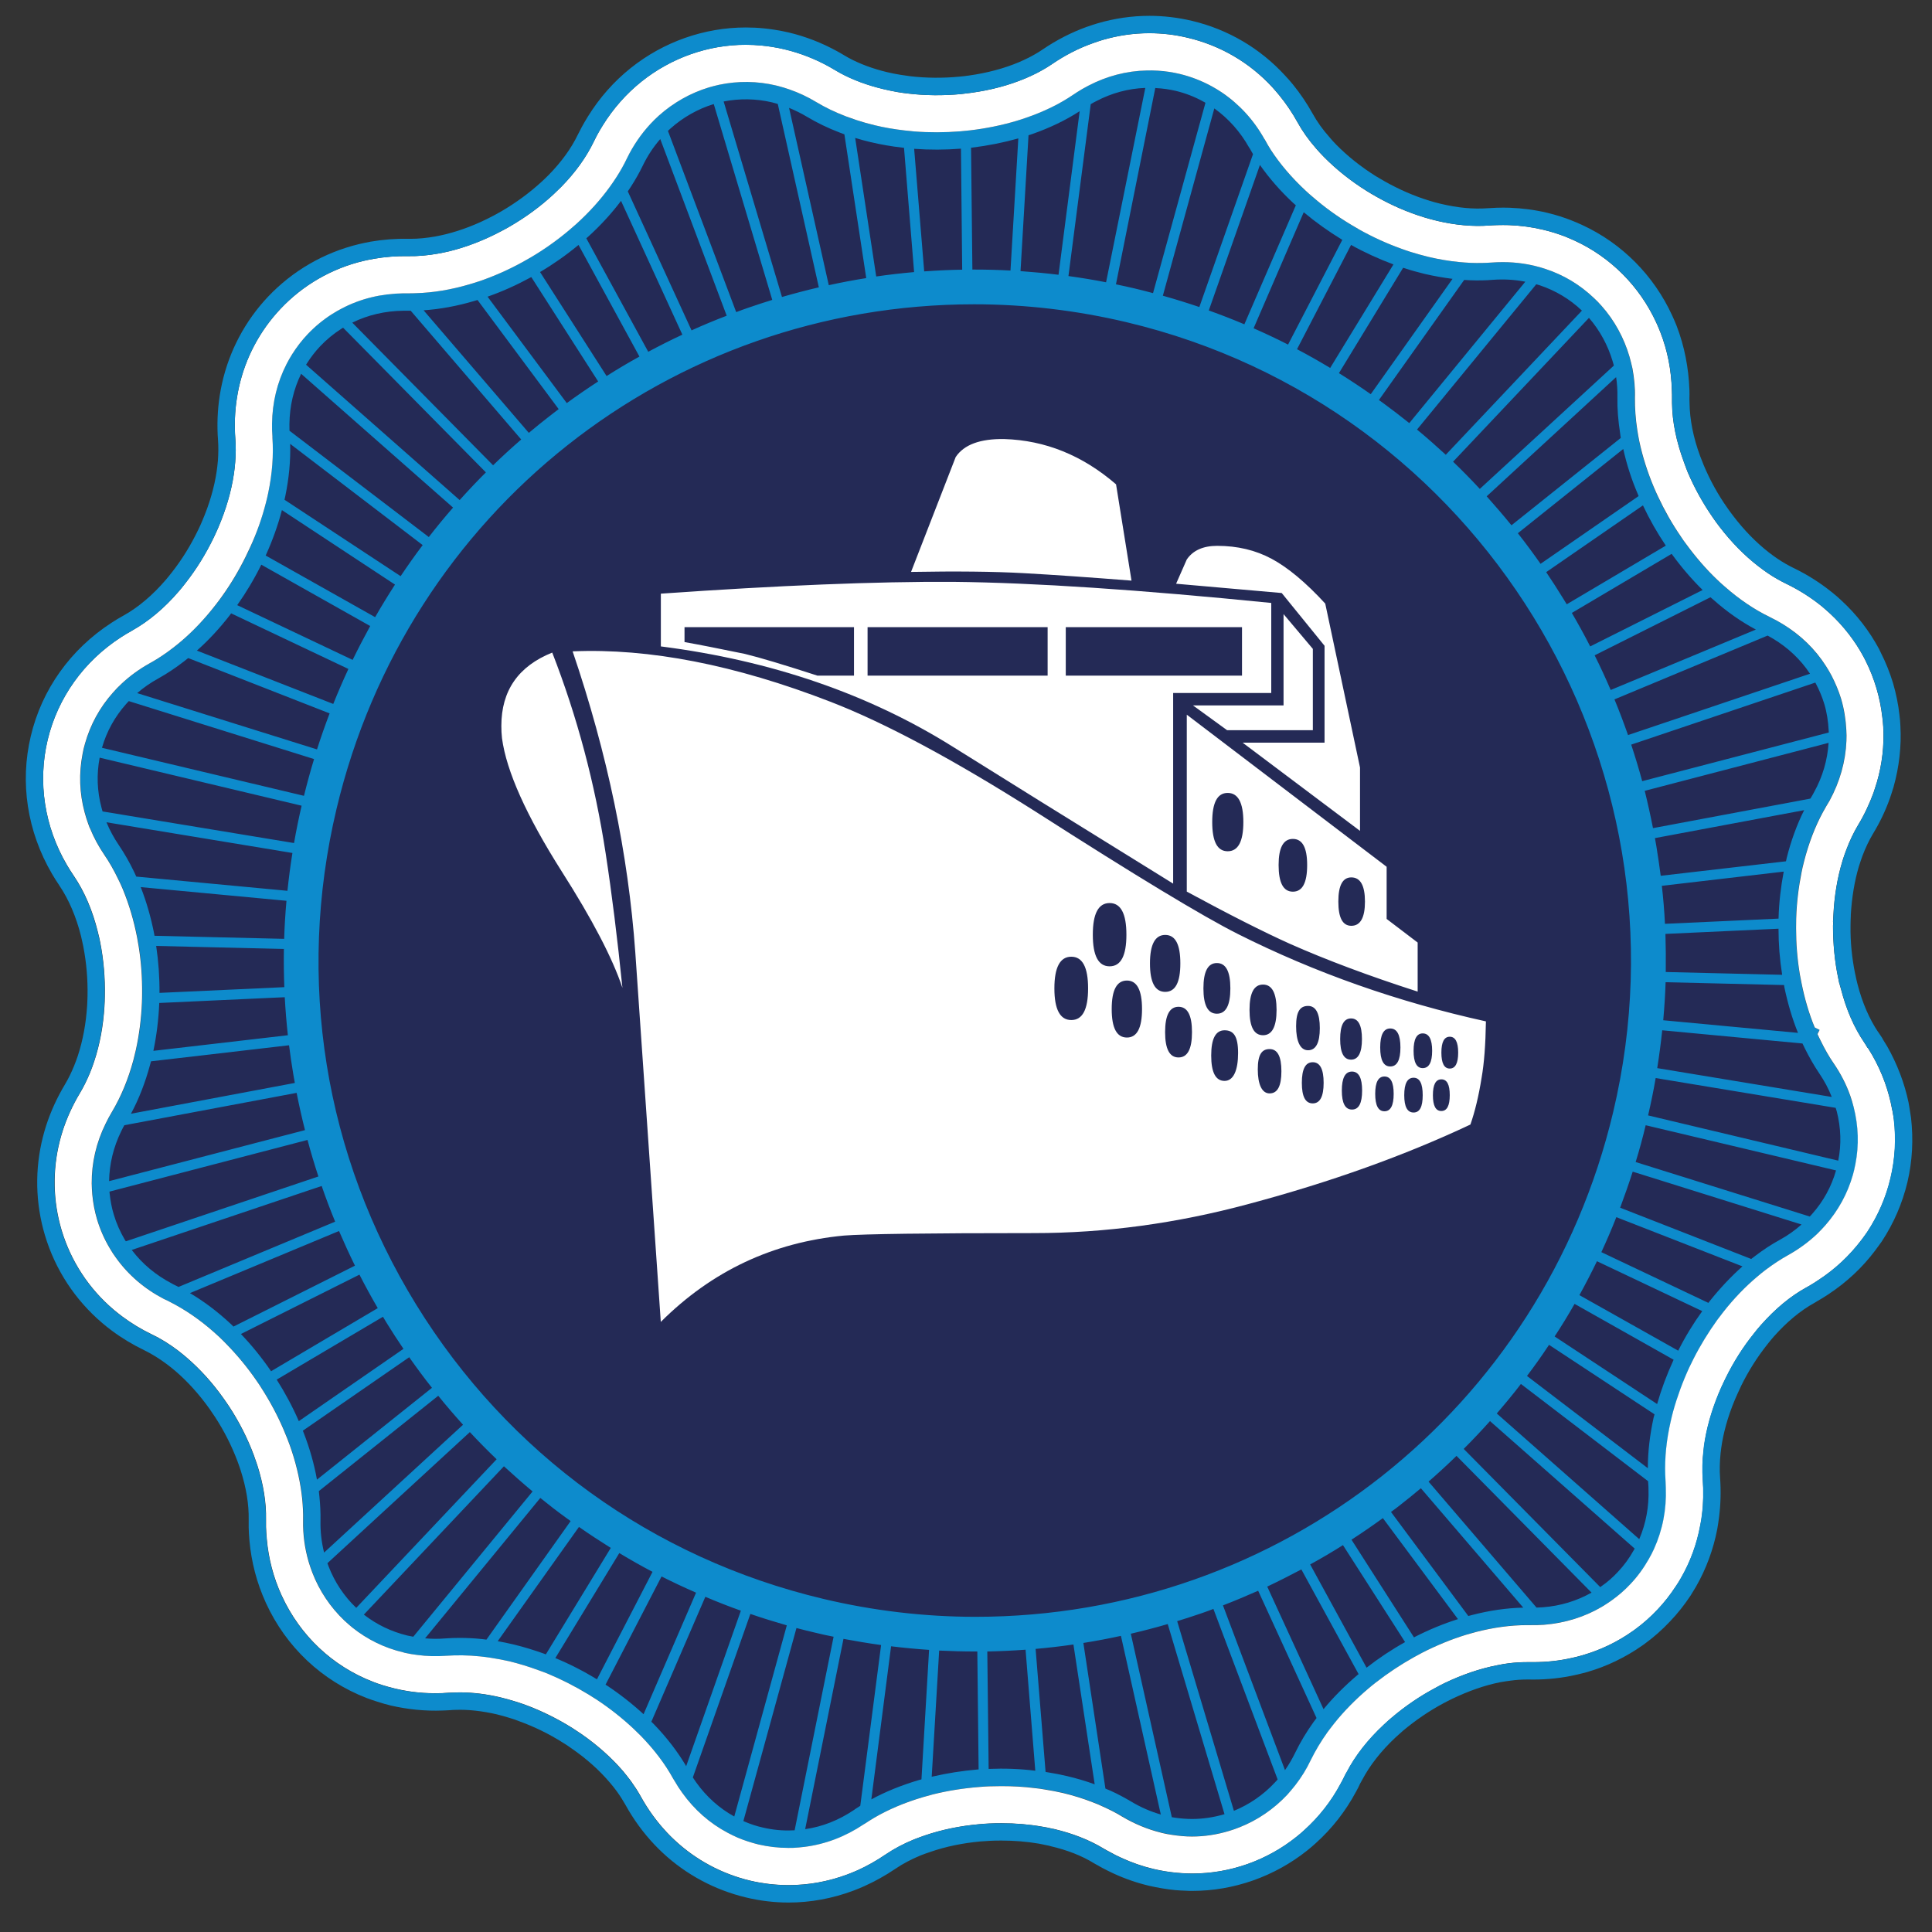
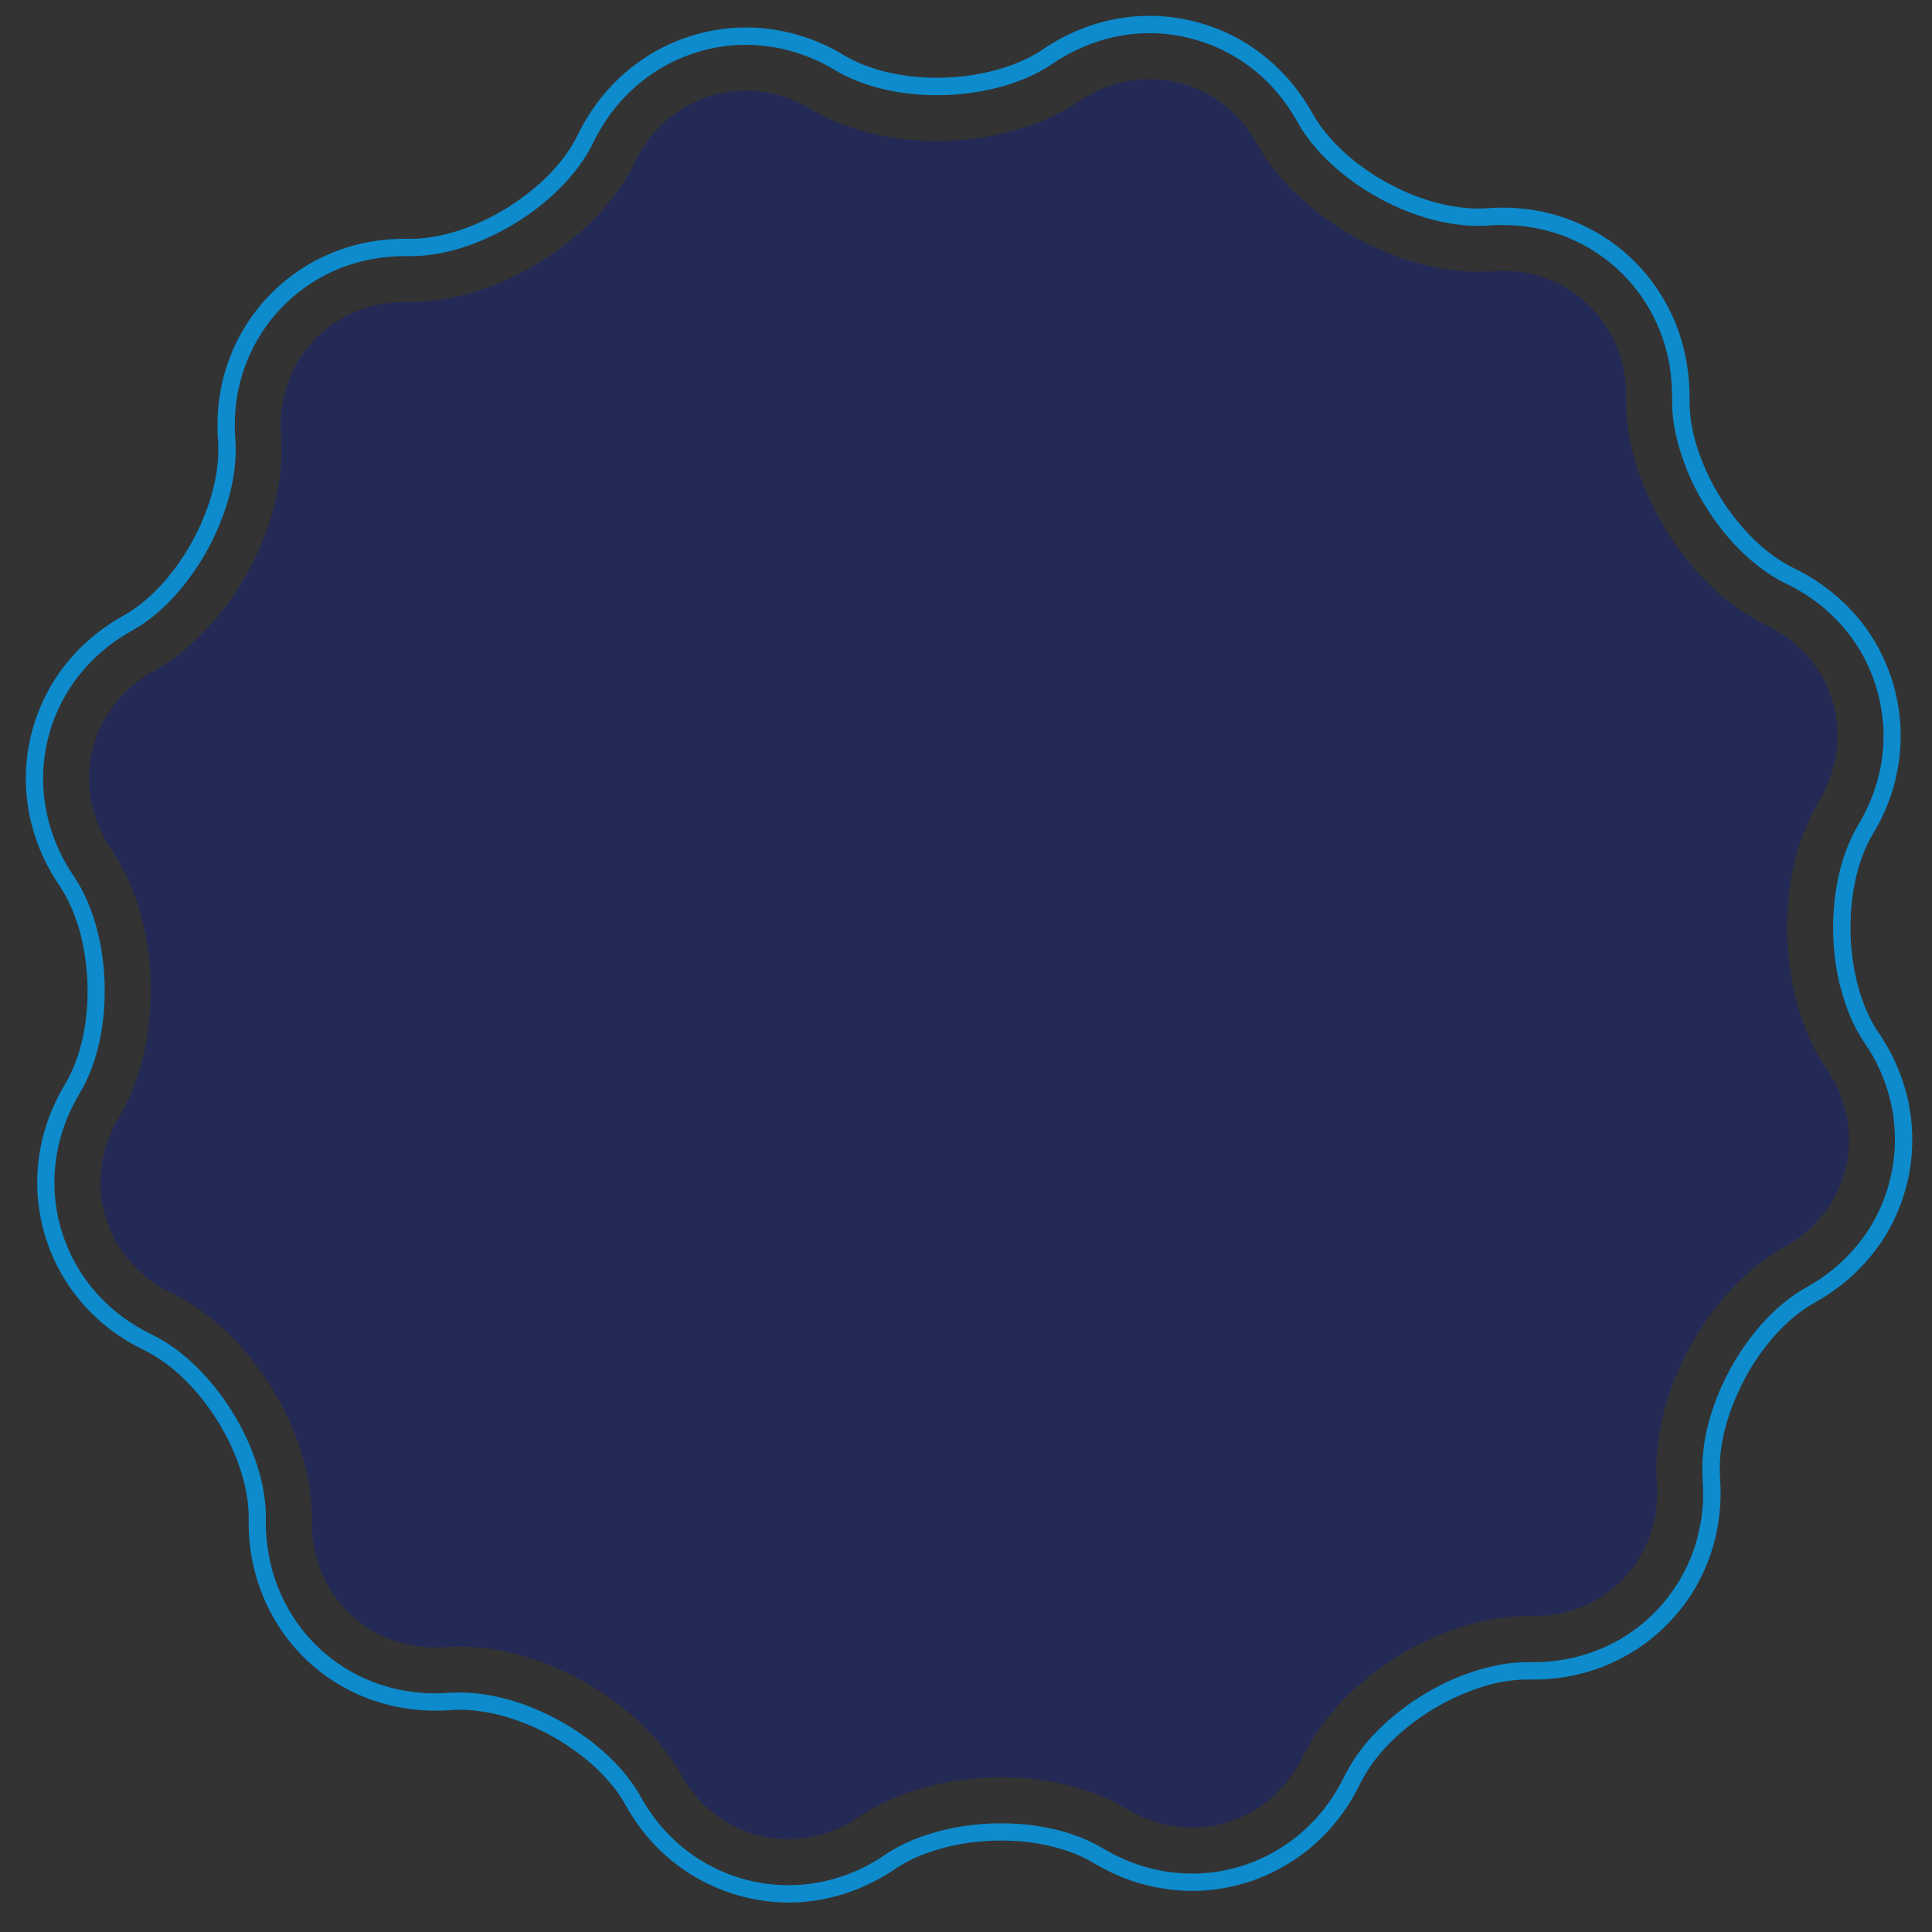
<svg xmlns="http://www.w3.org/2000/svg" version="1.1" id="Calque_1" x="0px" y="0px" width="36px" height="36px" viewBox="0 0 36 36" enable-background="new 0 0 36 36" xml:space="preserve">
  <rect x="0" y="0" width="36" height="36" fill="#333333" stroke="none" />
  <g>
    <path fill="#242A56" d="M34.031,19.907c-0.916-1.346-0.979-3.577-0.141-4.973c0.352-0.583,0.441-1.245,0.257-1.866   c-0.185-0.622-0.626-1.127-1.238-1.421c-1.467-0.707-2.638-2.607-2.608-4.237c0.021-1.104-0.694-2.05-1.744-2.298   c-0.242-0.059-0.494-0.077-0.75-0.059c-0.386,0.03-0.8-0.007-1.225-0.108c-1.312-0.312-2.579-1.218-3.153-2.256   c-0.328-0.595-0.857-1.005-1.487-1.154c-0.631-0.15-1.29-0.022-1.851,0.361c-0.978,0.667-2.519,0.908-3.829,0.596   c-0.425-0.102-0.811-0.254-1.145-0.455c-0.22-0.133-0.455-0.229-0.695-0.287c-1.047-0.249-2.113,0.273-2.592,1.268   c-0.708,1.469-2.607,2.638-4.237,2.609C6.915,5.615,6.295,5.868,5.849,6.339C5.404,6.811,5.186,7.445,5.237,8.121   c0.123,1.625-0.938,3.588-2.364,4.377c-0.594,0.329-1.004,0.858-1.154,1.489c-0.15,0.632-0.022,1.288,0.36,1.849   c0.918,1.346,0.98,3.577,0.141,4.973c-0.35,0.582-0.44,1.245-0.255,1.867c0.186,0.621,0.625,1.128,1.237,1.421   c1.468,0.707,2.638,2.607,2.608,4.236c-0.019,1.105,0.697,2.052,1.745,2.299c0.241,0.058,0.494,0.077,0.749,0.058   c0.39-0.028,0.803,0.009,1.228,0.109c1.311,0.312,2.576,1.219,3.151,2.256c0.328,0.595,0.857,1.005,1.489,1.155   c0.63,0.149,1.288,0.021,1.848-0.362c0.981-0.668,2.52-0.907,3.829-0.596c0.427,0.101,0.813,0.254,1.145,0.455   c0.22,0.134,0.456,0.229,0.696,0.286c1.046,0.249,2.113-0.272,2.591-1.267c0.708-1.469,2.608-2.638,4.237-2.61   c0.679,0.013,1.298-0.24,1.744-0.711c0.446-0.472,0.662-1.104,0.612-1.781c-0.122-1.626,0.94-3.59,2.365-4.38   c0.594-0.328,1.005-0.857,1.155-1.488C34.543,21.126,34.415,20.47,34.031,19.907z" />
    <g>
-       <path fill="#0D8BCC" d="M34.473,20.416c-0.073-0.21-0.178-0.411-0.307-0.6c-0.089-0.128-0.17-0.271-0.245-0.426    c-0.021-0.04-0.039-0.081-0.058-0.121l0.039-0.078l-0.091-0.046c-0.105-0.254-0.187-0.53-0.244-0.819    c-0.011-0.055-0.023-0.112-0.033-0.169l-0.002-0.014c-0.046-0.277-0.068-0.562-0.068-0.846c0-0.061,0-0.123,0.002-0.183    c0.009-0.292,0.044-0.581,0.1-0.859c0.012-0.065,0.027-0.127,0.043-0.188l0.003-0.013c0.086-0.337,0.203-0.647,0.352-0.92    c0.024-0.044,0.048-0.082,0.066-0.117c0.021-0.033,0.039-0.066,0.058-0.097c0.192-0.354,0.299-0.728,0.314-1.113    c0.003-0.068,0.003-0.137-0.002-0.208c-0.01-0.197-0.042-0.392-0.097-0.578c-0.045-0.146-0.105-0.292-0.177-0.43    c-0.032-0.062-0.066-0.122-0.104-0.178c-0.203-0.319-0.479-0.584-0.813-0.788c-0.068-0.043-0.146-0.084-0.224-0.122    c-0.002-0.001-0.005-0.002-0.005-0.003c-0.289-0.139-0.573-0.331-0.845-0.57c-0.054-0.047-0.102-0.09-0.144-0.131    c-0.204-0.194-0.396-0.416-0.573-0.658c-0.037-0.051-0.072-0.1-0.104-0.148c-0.162-0.236-0.303-0.484-0.421-0.738    c-0.028-0.061-0.054-0.116-0.076-0.169c-0.122-0.288-0.215-0.579-0.275-0.866c-0.016-0.075-0.027-0.141-0.036-0.202    c-0.032-0.207-0.047-0.411-0.045-0.605c0.006-0.184-0.013-0.368-0.046-0.547C30.4,6.793,30.382,6.717,30.36,6.643    c-0.104-0.35-0.281-0.676-0.521-0.945c-0.044-0.05-0.09-0.099-0.141-0.145c-0.262-0.25-0.566-0.433-0.91-0.544    c-0.064-0.022-0.132-0.041-0.194-0.055c-0.005-0.002-0.011-0.003-0.019-0.004l-0.002-0.001c-0.249-0.058-0.513-0.077-0.779-0.057    c-0.124,0.009-0.259,0.011-0.395,0.006c-0.069-0.003-0.141-0.008-0.208-0.015c-0.189-0.018-0.384-0.051-0.574-0.096    c-0.111-0.027-0.222-0.058-0.338-0.094c-0.056-0.017-0.113-0.038-0.174-0.06c-0.266-0.095-0.526-0.215-0.778-0.355    c-0.048-0.028-0.102-0.058-0.156-0.092c-0.252-0.151-0.49-0.324-0.704-0.509c-0.05-0.041-0.098-0.084-0.145-0.128    c-0.256-0.24-0.473-0.494-0.643-0.754c-0.039-0.06-0.073-0.121-0.107-0.183c-0.003-0.006-0.007-0.011-0.009-0.016L23.56,2.593    c-0.2-0.359-0.471-0.651-0.796-0.872c-0.061-0.041-0.12-0.076-0.181-0.11c-0.189-0.104-0.393-0.183-0.604-0.234    c-0.132-0.031-0.269-0.052-0.405-0.06c-0.066-0.004-0.136-0.006-0.203-0.004c-0.381,0.008-0.748,0.104-1.095,0.285    c-0.074,0.039-0.148,0.082-0.218,0.126l-0.014,0.01c-0.015,0.009-0.028,0.019-0.043,0.028c-0.252,0.171-0.547,0.317-0.879,0.431    c-0.058,0.021-0.118,0.04-0.185,0.06c-0.276,0.083-0.565,0.142-0.865,0.176c-0.065,0.007-0.125,0.013-0.182,0.018    c-0.286,0.023-0.576,0.024-0.856,0.002c-0.056-0.005-0.116-0.01-0.184-0.019c-0.19-0.022-0.376-0.055-0.551-0.096    c-0.112-0.026-0.227-0.059-0.342-0.097c-0.066-0.021-0.129-0.043-0.193-0.068c-0.204-0.078-0.392-0.168-0.562-0.271    c-0.156-0.094-0.32-0.171-0.49-0.23c-0.072-0.026-0.146-0.048-0.22-0.067l-0.01-0.002c-0.007-0.002-0.016-0.004-0.023-0.006    c-0.347-0.083-0.709-0.087-1.057-0.014c-0.065,0.014-0.131,0.031-0.195,0.05c-0.341,0.103-0.663,0.285-0.932,0.526    c-0.054,0.049-0.106,0.101-0.157,0.155c-0.175,0.189-0.322,0.403-0.436,0.639c-0.056,0.116-0.123,0.236-0.2,0.357    c-0.039,0.059-0.078,0.118-0.119,0.174c-0.175,0.243-0.387,0.477-0.626,0.694c-0.045,0.04-0.092,0.081-0.141,0.122    c-0.218,0.183-0.455,0.35-0.703,0.498c-0.053,0.03-0.105,0.061-0.159,0.09C9.473,5.027,9.204,5.147,8.933,5.24    C8.877,5.258,8.817,5.277,8.75,5.297C8.409,5.398,8.073,5.454,7.754,5.463C7.7,5.466,7.648,5.466,7.597,5.465    c-0.023,0-0.046,0-0.068,0l-0.017,0C7.102,5.471,6.718,5.565,6.37,5.747C6.31,5.777,6.249,5.813,6.189,5.851    C6.021,5.958,5.867,6.085,5.731,6.228C5.625,6.341,5.528,6.467,5.443,6.602C5.406,6.661,5.372,6.72,5.341,6.781    C5.165,7.124,5.074,7.5,5.069,7.898c0,0.083,0.001,0.16,0.006,0.233l0,0.006c0,0.005,0,0.011,0,0.017    C5.099,8.48,5.073,8.827,4.998,9.184c-0.012,0.059-0.026,0.12-0.044,0.188C4.883,9.65,4.785,9.931,4.661,10.206    c-0.027,0.06-0.053,0.114-0.079,0.166c-0.127,0.259-0.276,0.508-0.442,0.74C4.106,11.16,4.07,11.208,4.029,11.26    c-0.196,0.254-0.41,0.481-0.634,0.675c-0.048,0.041-0.101,0.084-0.161,0.131c-0.146,0.112-0.293,0.211-0.439,0.291    c-0.194,0.108-0.372,0.237-0.529,0.385c-0.053,0.05-0.104,0.102-0.157,0.162c-0.246,0.276-0.421,0.596-0.521,0.95    c-0.009,0.031-0.018,0.063-0.026,0.097c-0.008,0.033-0.014,0.066-0.02,0.099c-0.07,0.361-0.058,0.725,0.038,1.083    c0.02,0.074,0.042,0.146,0.067,0.214l0.03,0.082l0.003,0c0.07,0.174,0.16,0.341,0.268,0.499c0.094,0.138,0.181,0.292,0.261,0.458    c0.028,0.059,0.053,0.113,0.076,0.165l0.01,0.024c0.113,0.274,0.203,0.573,0.263,0.888c0.013,0.066,0.023,0.126,0.032,0.183    c0.044,0.282,0.065,0.571,0.062,0.86c0,0.059-0.001,0.12-0.004,0.183c-0.013,0.301-0.051,0.596-0.113,0.876    c-0.017,0.07-0.031,0.132-0.046,0.189c-0.094,0.352-0.226,0.673-0.394,0.954l-0.011,0.019c-0.039,0.066-0.076,0.133-0.111,0.207    c-0.176,0.356-0.263,0.734-0.26,1.119c0.001,0.069,0.004,0.138,0.011,0.206c0.015,0.16,0.045,0.315,0.089,0.465    c0.056,0.188,0.136,0.37,0.239,0.541c0.036,0.061,0.074,0.12,0.114,0.174c0.229,0.318,0.53,0.577,0.893,0.767l0.017,0.008    c0.02,0.011,0.039,0.02,0.06,0.028c0.042,0.023,0.088,0.046,0.14,0.074c0.281,0.153,0.554,0.354,0.813,0.597    c0.053,0.05,0.097,0.095,0.137,0.136c0.199,0.204,0.387,0.43,0.557,0.677c0.036,0.054,0.069,0.102,0.101,0.153    c0.156,0.244,0.292,0.499,0.404,0.76c0.027,0.063,0.05,0.12,0.071,0.173c0.117,0.3,0.199,0.604,0.247,0.9    c0.011,0.069,0.021,0.139,0.028,0.21c0.014,0.142,0.021,0.28,0.018,0.409c-0.005,0.262,0.03,0.52,0.102,0.768    c0.021,0.069,0.044,0.139,0.071,0.208c0.13,0.337,0.336,0.644,0.595,0.89c0.047,0.043,0.098,0.089,0.151,0.132    c0.28,0.224,0.6,0.38,0.95,0.462c0.008,0.003,0.016,0.004,0.023,0.007l0.009,0.002c0.076,0.017,0.152,0.03,0.229,0.039    c0.176,0.023,0.357,0.027,0.538,0.015c0.199-0.015,0.41-0.012,0.625,0.011c0.069,0.008,0.138,0.017,0.203,0.026    c0.119,0.019,0.236,0.041,0.35,0.066C9.669,31,9.849,31.053,10.029,31.12c0.06,0.021,0.118,0.043,0.172,0.064    c0.259,0.107,0.517,0.237,0.764,0.389c0.05,0.029,0.1,0.063,0.154,0.097c0.251,0.167,0.484,0.351,0.693,0.548    c0.05,0.048,0.096,0.092,0.139,0.136c0.243,0.252,0.442,0.514,0.589,0.781c0.008,0.013,0.018,0.027,0.025,0.041    c0.003,0.006,0.006,0.012,0.01,0.016c0.042,0.073,0.088,0.145,0.138,0.213c0.228,0.319,0.513,0.569,0.847,0.746    c0.062,0.033,0.124,0.063,0.185,0.09c0.127,0.054,0.257,0.095,0.389,0.128c0.183,0.042,0.37,0.064,0.558,0.064    c0.03,0,0.059-0.001,0.09-0.001c0.068-0.004,0.139-0.009,0.208-0.018c0.392-0.049,0.764-0.19,1.106-0.421    c0.001,0,0.003-0.002,0.005-0.004l0.011-0.006c0.06-0.04,0.12-0.077,0.181-0.114c0.27-0.157,0.575-0.286,0.914-0.386    c0.058-0.017,0.12-0.034,0.184-0.051c0.277-0.067,0.566-0.113,0.86-0.137c0.058-0.005,0.118-0.01,0.182-0.012    c0.076-0.002,0.154-0.004,0.229-0.004c0.212,0,0.419,0.011,0.624,0.037c0.062,0.008,0.125,0.015,0.186,0.026    c0.116,0.019,0.232,0.041,0.342,0.066c0.189,0.046,0.377,0.103,0.553,0.173c0.07,0.025,0.135,0.053,0.196,0.083    c0.125,0.056,0.243,0.115,0.349,0.182c0.229,0.136,0.472,0.237,0.721,0.299c0.008,0.002,0.015,0.004,0.021,0.006    c0.062,0.015,0.13,0.028,0.196,0.037c0.12,0.019,0.242,0.03,0.364,0.03c0.236,0,0.47-0.036,0.696-0.105    c0.066-0.021,0.129-0.042,0.191-0.067c0.333-0.132,0.64-0.342,0.89-0.607c0.053-0.058,0.102-0.117,0.147-0.175    c0.113-0.145,0.211-0.302,0.289-0.468c0.086-0.176,0.189-0.351,0.312-0.521c0.037-0.049,0.076-0.103,0.125-0.163    c0.182-0.229,0.397-0.448,0.635-0.649c0.046-0.039,0.093-0.078,0.144-0.117c0.222-0.173,0.46-0.331,0.707-0.469    c0.06-0.033,0.113-0.062,0.161-0.087c0.269-0.137,0.538-0.247,0.807-0.33c0.058-0.018,0.117-0.032,0.188-0.053    c0.33-0.085,0.65-0.128,0.953-0.128c0.019,0,0.037,0,0.058,0h0.008h0.005c0.083,0.002,0.166-0.002,0.249-0.007    c0.391-0.032,0.756-0.146,1.081-0.339c0.058-0.034,0.115-0.073,0.171-0.112c0.129-0.091,0.247-0.193,0.351-0.305    c0.135-0.141,0.25-0.301,0.347-0.472c0.037-0.063,0.067-0.126,0.095-0.185c0.16-0.353,0.234-0.734,0.22-1.137    c0-0.034-0.002-0.072-0.004-0.111c-0.003-0.041-0.005-0.082-0.007-0.135c-0.012-0.315,0.022-0.649,0.102-0.994    c0.013-0.06,0.029-0.123,0.046-0.187c0.076-0.273,0.176-0.547,0.298-0.813c0.023-0.049,0.051-0.104,0.081-0.165    c0.127-0.251,0.277-0.495,0.441-0.723c0.037-0.049,0.076-0.1,0.112-0.147c0.196-0.25,0.409-0.472,0.634-0.661    c0.053-0.045,0.107-0.09,0.161-0.13c0.139-0.104,0.277-0.194,0.412-0.27c0.2-0.111,0.383-0.245,0.545-0.398    c0.055-0.053,0.105-0.107,0.153-0.161c0.24-0.275,0.412-0.589,0.512-0.938c0.009-0.032,0.017-0.064,0.025-0.097    c0.004-0.03,0.014-0.061,0.019-0.089l0.002-0.01c0.069-0.355,0.058-0.714-0.035-1.066C34.519,20.557,34.496,20.484,34.473,20.416z     M18.176,30.127c-0.95,0-1.906-0.113-2.839-0.335c-3.177-0.756-5.869-2.703-7.582-5.482c-1.712-2.781-2.239-6.063-1.484-9.239    C7.587,9.536,12.474,5.67,18.154,5.67c0.95,0,1.906,0.113,2.839,0.334c6.559,1.559,10.625,8.165,9.065,14.723    C28.742,26.261,23.855,30.127,18.176,30.127z M30.813,26.414c-0.071,0.323-0.108,0.641-0.108,0.944l-2.252-1.719    c0.143-0.188,0.281-0.383,0.411-0.58l1.966,1.295C30.825,26.373,30.818,26.394,30.813,26.414z M6.039,28.93    c-0.048-0.193-0.071-0.39-0.067-0.591c0.003-0.144-0.004-0.296-0.02-0.451c-0.004-0.033-0.008-0.068-0.011-0.103l2.225-1.777    c0.149,0.185,0.304,0.365,0.462,0.54L6.039,28.93z M1.891,15.048c-0.082-0.307-0.093-0.62-0.034-0.93l3.763,0.895    c-0.053,0.231-0.101,0.464-0.141,0.696L1.911,15.12C1.904,15.096,1.897,15.073,1.891,15.048z M5.298,18.394l-0.166,0.008    l-2.16,0.099c0.002-0.294-0.019-0.588-0.062-0.875l2.38,0.057C5.286,17.92,5.289,18.157,5.298,18.394z M2.967,18.703    c0-0.005,0-0.009,0-0.014l2.173-0.1l0.166-0.007c0.013,0.236,0.032,0.472,0.058,0.708l-2.506,0.291    C2.917,19.299,2.954,19.003,2.967,18.703z M5.315,9.25c0.07-0.337,0.101-0.665,0.092-0.979l2.469,1.886    c-0.143,0.189-0.279,0.382-0.411,0.579L5.301,9.312C5.306,9.292,5.311,9.27,5.315,9.25z M30.114,7.027    c0.019,0.125,0.027,0.252,0.024,0.38c-0.004,0.213,0.015,0.436,0.05,0.662c0.002,0.029,0.009,0.06,0.013,0.091l-2.037,1.628    c-0.15-0.184-0.305-0.364-0.462-0.54L30.114,7.027z M31.033,17.402l2.107-0.097c0,0.283,0.022,0.568,0.066,0.845v0.001v0.013    l-2.167-0.052C31.042,17.876,31.04,17.639,31.033,17.402z M33.141,17.106c0,0.004,0,0.007,0,0.011l-2.117,0.097    c-0.011-0.236-0.031-0.473-0.058-0.708l2.271-0.265C33.184,16.522,33.149,16.813,33.141,17.106z M30.71,20.784    c0.053-0.231,0.102-0.464,0.141-0.696l3.354,0.555c0.007,0.022,0.014,0.046,0.021,0.068c0.077,0.305,0.088,0.611,0.027,0.916l0,0    L30.71,20.784z M33.898,19.999c0.096,0.141,0.175,0.288,0.234,0.441l-3.252-0.537c0.037-0.235,0.069-0.471,0.093-0.705    l2.614,0.246c0.015,0.029,0.027,0.059,0.042,0.088C33.713,19.701,33.803,19.858,33.898,19.999z M33.503,19.246l-2.511-0.235    c0.021-0.236,0.037-0.473,0.044-0.709l2.208,0.053c0,0.012,0.002,0.024,0.004,0.036C33.311,18.691,33.394,18.979,33.503,19.246z     M33.292,15.989l-0.004,0.02l0,0c-0.003,0.013-0.005,0.026-0.009,0.04l-2.334,0.27c-0.025-0.184-0.051-0.368-0.081-0.551    c-0.009-0.05-0.019-0.101-0.027-0.151l2.781-0.521C33.482,15.366,33.373,15.667,33.292,15.989z M33.801,14.764    c-0.017,0.028-0.03,0.059-0.049,0.087c-0.005,0.01-0.011,0.02-0.019,0.03l-2.932,0.55c-0.046-0.234-0.097-0.465-0.154-0.695    l3.426-0.894C34.052,14.162,33.963,14.472,33.801,14.764z M34.075,13.615c0.002,0.012,0.002,0.023,0.002,0.034l-3.477,0.907    c-0.062-0.229-0.131-0.456-0.205-0.681l3.431-1.156c0.004,0.007,0.009,0.016,0.012,0.023c0.064,0.121,0.115,0.246,0.154,0.372    C34.041,13.276,34.066,13.444,34.075,13.615z M33.727,12.554l-3.391,1.143c-0.079-0.225-0.162-0.446-0.253-0.665l2.854-1.189    c0.037,0.02,0.07,0.04,0.105,0.06C33.322,12.072,33.553,12.292,33.727,12.554z M32.718,11.731l-2.705,1.126    c-0.093-0.217-0.192-0.432-0.299-0.646l2.158-1.082c0.016,0.014,0.034,0.029,0.051,0.043    C32.177,11.399,32.444,11.585,32.718,11.731z M31.726,10.994l-2.095,1.051c-0.107-0.21-0.222-0.418-0.342-0.624l1.86-1.101    c0.004,0.004,0.007,0.009,0.009,0.013C31.334,10.574,31.525,10.796,31.726,10.994z M31.04,10.167l-1.846,1.093    c-0.023-0.037-0.046-0.074-0.069-0.112c-0.102-0.165-0.206-0.328-0.314-0.487l1.803-1.244C30.735,9.675,30.878,9.927,31.04,10.167    z M30.521,9.213c0.004,0.01,0.01,0.02,0.012,0.031l-1.827,1.262c-0.137-0.195-0.277-0.385-0.423-0.57l1.964-1.57    C30.309,8.648,30.4,8.933,30.521,9.213z M30.05,6.734c0.009,0.025,0.013,0.052,0.022,0.078L27.574,9.11    c-0.161-0.174-0.327-0.343-0.498-0.507l2.532-2.68C29.81,6.155,29.961,6.435,30.05,6.734z M29.477,5.788    C29.477,5.789,29.477,5.789,29.477,5.788L26.94,8.474c-0.176-0.161-0.352-0.318-0.536-0.47l2.222-2.707    c0.021,0.006,0.042,0.012,0.063,0.018C28.984,5.414,29.25,5.572,29.477,5.788z M27.818,5.214c0.205-0.015,0.41-0.003,0.604,0.035    l-2.162,2.635c-0.157-0.125-0.314-0.247-0.477-0.366c-0.029-0.021-0.06-0.043-0.089-0.064l1.589-2.238    c0.035,0.003,0.068,0.004,0.104,0.006C27.535,5.228,27.682,5.226,27.818,5.214z M26.543,5.103    c0.176,0.041,0.352,0.072,0.523,0.093l-1.524,2.149c-0.196-0.137-0.392-0.267-0.593-0.392l1.196-1.963    c0.014,0.004,0.024,0.008,0.037,0.011C26.303,5.041,26.425,5.074,26.543,5.103z M25.965,4.927l-1.179,1.929    c-0.203-0.122-0.408-0.239-0.618-0.349l1.007-1.943C25.43,4.706,25.695,4.827,25.965,4.927z M25.002,4.463    c0.004,0.002,0.007,0.003,0.01,0.006l-1.011,1.952c-0.21-0.108-0.425-0.208-0.642-0.304l0.934-2.162    C24.513,4.139,24.753,4.31,25.002,4.463z M24.101,3.786c0.017,0.013,0.03,0.026,0.045,0.039l-0.959,2.218    c-0.218-0.092-0.439-0.178-0.663-0.258l0.953-2.711C23.65,3.32,23.858,3.56,24.101,3.786z M23.276,2.75    c0.004,0.004,0.007,0.009,0.01,0.014l0.002,0.003c0.021,0.035,0.041,0.07,0.06,0.105l-1,2.849    c-0.224-0.076-0.451-0.146-0.68-0.211l0.959-3.49C22.891,2.209,23.11,2.454,23.276,2.75z M21.904,1.692    c0.183,0.044,0.36,0.112,0.524,0.204c0.012,0.005,0.022,0.012,0.034,0.019l-0.977,3.547c-0.114-0.031-0.229-0.06-0.342-0.087    c-0.118-0.028-0.234-0.053-0.349-0.077l0.733-3.658c0.01,0,0.017,0,0.023,0.002C21.671,1.648,21.788,1.666,21.904,1.692z     M21.341,1.638L20.61,5.26c-0.23-0.045-0.466-0.084-0.701-0.116l0.415-3.203c0.034-0.02,0.066-0.039,0.102-0.056    C20.717,1.733,21.023,1.65,21.341,1.638z M20.118,2.072L19.724,5.12c-0.235-0.029-0.472-0.051-0.708-0.068l0.149-2.532    c0.021-0.007,0.042-0.015,0.065-0.021C19.559,2.384,19.858,2.241,20.118,2.072z M18.975,2.579l-0.146,2.462    c-0.225-0.012-0.45-0.018-0.674-0.018c-0.012,0-0.024,0-0.036,0l-0.025-2.271c0.005,0,0.01-0.001,0.017-0.001    C18.406,2.715,18.696,2.657,18.975,2.579z M17.906,2.77l0.023,2.255c-0.236,0.004-0.473,0.015-0.708,0.032l-0.187-2.284    C17.32,2.794,17.616,2.793,17.906,2.77z M16.225,2.649c0.187,0.044,0.385,0.079,0.588,0.102c0.011,0.001,0.021,0.003,0.032,0.003    l0.188,2.316c-0.236,0.021-0.471,0.048-0.706,0.082L15.935,2.57C16.032,2.6,16.129,2.626,16.225,2.649z M15.035,2.175    c0.187,0.112,0.393,0.212,0.614,0.296c0.029,0.01,0.057,0.021,0.085,0.032l0.407,2.679c-0.234,0.037-0.467,0.081-0.698,0.132    l-0.74-3.304C14.816,2.056,14.928,2.111,15.035,2.175z M14.385,1.907c0.005,0.002,0.01,0.003,0.015,0.004l0.013,0.004    c0.027,0.006,0.054,0.014,0.08,0.022l0.765,3.417c-0.23,0.054-0.459,0.114-0.687,0.18l-1.087-3.643    C13.779,1.833,14.089,1.837,14.385,1.907z M13.3,1.939l1.09,3.649c-0.151,0.047-0.302,0.096-0.452,0.148    c-0.074,0.026-0.149,0.052-0.22,0.08l-1.272-3.377c0.016-0.015,0.032-0.029,0.047-0.044C12.726,2.187,13.006,2.028,13.3,1.939z     M11.976,3.089c0.087-0.181,0.197-0.349,0.327-0.498l1.238,3.292c-0.222,0.085-0.439,0.175-0.655,0.273l-1.188-2.59    c0.02-0.028,0.038-0.057,0.057-0.086C11.84,3.349,11.914,3.217,11.976,3.089z M11.572,3.743l1.143,2.493    c-0.216,0.1-0.427,0.207-0.636,0.319l-1.154-2.115c0.01-0.009,0.02-0.017,0.03-0.025C11.188,4.204,11.395,3.978,11.572,3.743z     M10.78,4.564l1.135,2.08c-0.208,0.115-0.411,0.235-0.612,0.363l-1.24-1.938C10.316,4.919,10.557,4.749,10.78,4.564z M9.89,5.168    C9.894,5.166,9.896,5.164,9.9,5.163l1.246,1.945c-0.198,0.129-0.394,0.263-0.585,0.403L9.085,5.528    C9.358,5.433,9.628,5.311,9.89,5.168z M8.841,5.607C8.861,5.602,8.88,5.596,8.898,5.59l1.512,2.033    c-0.057,0.043-0.113,0.086-0.169,0.13C10.11,7.855,9.98,7.959,9.854,8.066L7.893,5.782C8.2,5.761,8.519,5.703,8.841,5.607z     M7.516,5.79h0.017c0.019,0,0.039,0,0.058,0c0.021,0,0.042,0,0.062,0l2.059,2.399C9.532,8.345,9.357,8.505,9.188,8.67L6.564,6.012    C6.855,5.869,7.175,5.794,7.516,5.79z M5.967,6.451c0.117-0.124,0.251-0.234,0.396-0.326c0.01-0.007,0.02-0.013,0.03-0.019    l2.661,2.696C8.886,8.969,8.724,9.141,8.565,9.318L5.703,6.796c0.004-0.007,0.009-0.014,0.014-0.022    C5.791,6.657,5.875,6.548,5.967,6.451z M5.393,7.902c0.004-0.334,0.078-0.65,0.218-0.937l2.831,2.493    C8.286,9.637,8.135,9.82,7.99,10.007L5.394,8.026C5.393,7.986,5.392,7.945,5.393,7.902z M4.956,10.339    C5.08,10.065,5.18,9.785,5.253,9.505l2.107,1.388c-0.129,0.2-0.252,0.401-0.37,0.607l-2.04-1.149    C4.953,10.348,4.954,10.344,4.956,10.339z M4.869,10.522l2.029,1.143c-0.114,0.208-0.223,0.418-0.327,0.631l-2.151-1.02    C4.587,11.04,4.739,10.786,4.869,10.522z M4.286,11.458c0.007-0.01,0.014-0.02,0.021-0.029l2.185,1.036    c-0.1,0.215-0.194,0.433-0.282,0.652l-2.541-0.994C3.888,11.929,4.095,11.705,4.286,11.458z M2.952,12.641    c0.159-0.089,0.321-0.196,0.479-0.319c0.027-0.021,0.052-0.041,0.076-0.06l2.635,1.031c-0.084,0.221-0.163,0.445-0.235,0.671    l-3.351-1.049C2.676,12.812,2.809,12.719,2.952,12.641z M2.35,13.118c0.017-0.019,0.034-0.037,0.05-0.054l3.452,1.08    c-0.069,0.226-0.131,0.455-0.188,0.685L1.9,13.934C1.987,13.63,2.139,13.356,2.35,13.118z M2.213,15.746    c-0.092-0.135-0.169-0.278-0.229-0.424l3.465,0.572c-0.038,0.234-0.068,0.47-0.093,0.705l-2.817-0.265    c-0.013-0.028-0.026-0.057-0.04-0.088C2.412,16.065,2.315,15.896,2.213,15.746z M2.622,16.53l2.716,0.255    c-0.021,0.236-0.036,0.473-0.043,0.709l-2.416-0.057c-0.002-0.012-0.004-0.023-0.006-0.036C2.813,17.096,2.729,16.802,2.622,16.53    z M2.797,19.838c0.006-0.02,0.011-0.041,0.017-0.062l2.572-0.299c0.023,0.184,0.05,0.368,0.081,0.551    c0.009,0.052,0.018,0.101,0.027,0.151l-3.054,0.574C2.589,20.477,2.708,20.169,2.797,19.838z M2.26,21.076    c0.019-0.039,0.037-0.074,0.057-0.109l3.21-0.603c0.046,0.233,0.098,0.465,0.156,0.694l-3.65,0.951    C2.038,21.69,2.113,21.376,2.26,21.076z M2.12,22.631c-0.039-0.127-0.064-0.264-0.078-0.401c-0.001-0.009-0.002-0.018-0.002-0.026    l3.69-0.963c0.061,0.229,0.129,0.456,0.203,0.681L2.345,23.13c-0.006-0.009-0.012-0.019-0.019-0.028    C2.238,22.951,2.168,22.794,2.12,22.631z M2.455,23.291l3.539-1.192c0.077,0.225,0.161,0.446,0.251,0.665l-2.918,1.216    c-0.019-0.009-0.038-0.019-0.055-0.027c-0.016-0.007-0.033-0.017-0.05-0.025l-0.017-0.01C2.902,23.76,2.651,23.55,2.455,23.291z     M3.539,24.095l2.778-1.157c0.094,0.217,0.192,0.433,0.297,0.646L4.35,24.719c-0.014-0.015-0.028-0.027-0.042-0.042    C4.061,24.446,3.804,24.251,3.539,24.095z M4.489,24.857l2.209-1.106c0.107,0.21,0.221,0.418,0.341,0.624l-1.988,1.176    c-0.001-0.003-0.004-0.007-0.006-0.009C4.875,25.295,4.688,25.064,4.489,24.857z M5.156,25.707l1.98-1.171    c0.022,0.037,0.044,0.075,0.067,0.112c0.102,0.165,0.207,0.327,0.315,0.486l-1.95,1.347C5.453,26.216,5.314,25.956,5.156,25.707z     M5.657,26.694c-0.005-0.012-0.01-0.024-0.014-0.035l1.982-1.369c0.136,0.193,0.277,0.386,0.424,0.57l-2.143,1.711    C5.854,27.281,5.771,26.987,5.657,26.694z M6.123,29.188c-0.008-0.021-0.015-0.039-0.022-0.06l2.654-2.443    c0.162,0.174,0.328,0.343,0.499,0.506L6.638,29.96C6.414,29.748,6.236,29.48,6.123,29.188z M6.78,30.086l2.61-2.764    c0.173,0.159,0.351,0.316,0.534,0.469l-2.223,2.707c-0.027-0.004-0.054-0.011-0.081-0.016c-0.004-0.002-0.009-0.003-0.014-0.003    c-0.005-0.002-0.01-0.002-0.015-0.003C7.292,30.403,7.02,30.273,6.78,30.086z M8.562,30.52c-0.091,0-0.182,0.003-0.27,0.01    c-0.123,0.01-0.249,0.009-0.371-0.002l2.147-2.616c0.156,0.127,0.315,0.25,0.478,0.368c0.028,0.021,0.058,0.042,0.087,0.063    l-1.569,2.209c-0.03-0.003-0.06-0.008-0.09-0.011C8.834,30.526,8.696,30.52,8.562,30.52z M9.569,30.642    c-0.096-0.023-0.195-0.043-0.295-0.061l1.514-2.129c0.194,0.136,0.393,0.265,0.593,0.391l-1.21,1.984    c-0.009-0.003-0.02-0.008-0.03-0.012C9.948,30.746,9.756,30.687,9.569,30.642z M10.348,30.896l1.192-1.957    c0.204,0.124,0.41,0.24,0.619,0.35l-1.036,2.003C10.873,31.138,10.612,31.005,10.348,30.896z M11.298,31.4    c-0.005-0.003-0.01-0.006-0.015-0.008l1.044-2.017c0.211,0.106,0.426,0.208,0.643,0.302l-0.978,2.265    C11.78,31.747,11.547,31.564,11.298,31.4z M12.184,32.128c-0.016-0.016-0.031-0.03-0.047-0.046l1.006-2.328    c0.218,0.093,0.438,0.179,0.662,0.259l-1.019,2.897C12.628,32.642,12.427,32.379,12.184,32.128z M12.975,33.216    c-0.021-0.031-0.044-0.063-0.065-0.096l1.072-3.047c0.223,0.078,0.45,0.146,0.679,0.213l-0.979,3.562    C13.404,33.694,13.167,33.483,12.975,33.216z M14.208,34.052c-0.113-0.025-0.226-0.063-0.336-0.11    c-0.007-0.003-0.014-0.006-0.02-0.01l0.989-3.596c0.114,0.03,0.229,0.059,0.346,0.086c0.115,0.028,0.23,0.054,0.346,0.076    l-0.726,3.607c-0.013,0.001-0.026,0.001-0.039,0.001C14.581,34.115,14.392,34.096,14.208,34.052z M15.926,33.717    c-0.005,0.003-0.009,0.007-0.013,0.009c-0.284,0.191-0.589,0.312-0.91,0.358l0.714-3.546c0.232,0.043,0.468,0.083,0.701,0.115    l-0.388,2.996c-0.033,0.021-0.066,0.042-0.1,0.064L15.926,33.717z M16.236,33.529l0.368-2.853    c0.236,0.029,0.472,0.051,0.708,0.067l-0.142,2.413c-0.019,0.005-0.039,0.009-0.056,0.015    C16.796,33.266,16.5,33.385,16.236,33.529z M17.361,33.107l0.139-2.351c0.226,0.011,0.451,0.017,0.676,0.017    c0.011,0,0.022,0,0.035,0l0.024,2.198c-0.005,0-0.008,0-0.011,0C17.929,32.996,17.641,33.042,17.361,33.107z M18.422,32.961    l-0.025-2.188c0.238-0.005,0.476-0.016,0.713-0.033l0.181,2.255C19.009,32.959,18.716,32.949,18.422,32.961z M19.887,33.096    c-0.117-0.028-0.24-0.052-0.366-0.072c-0.013-0.002-0.026-0.003-0.038-0.006l-0.186-2.293c0.235-0.021,0.471-0.048,0.705-0.082    l0.396,2.605C20.233,33.188,20.062,33.137,19.887,33.096z M21.077,33.569c-0.118-0.069-0.245-0.139-0.381-0.2    c-0.03-0.013-0.065-0.027-0.098-0.041l-0.411-2.714c0.233-0.037,0.467-0.081,0.7-0.132l0.743,3.329    C21.442,33.757,21.256,33.677,21.077,33.569z M22.213,33.894c-0.105,0-0.212-0.009-0.313-0.023    c-0.023-0.004-0.041-0.007-0.065-0.01l-0.764-3.419c0.231-0.054,0.459-0.113,0.688-0.18l1.058,3.543c-0.002,0-0.002,0-0.002,0    C22.619,33.863,22.416,33.894,22.213,33.894z M22.992,33.742l-1.057-3.534c0.153-0.047,0.306-0.097,0.456-0.148    c0.074-0.025,0.145-0.052,0.219-0.08l1.197,3.178c-0.019,0.021-0.035,0.04-0.056,0.061C23.539,33.446,23.276,33.626,22.992,33.742    z M24.136,32.656c-0.056,0.115-0.12,0.226-0.192,0.328l-1.156-3.07c0.222-0.085,0.44-0.178,0.656-0.273l1.088,2.372    c-0.019,0.026-0.037,0.051-0.056,0.075C24.343,32.273,24.229,32.464,24.136,32.656z M24.662,31.848l-1.049-2.284    c0.215-0.102,0.425-0.209,0.636-0.32l1.067,1.952c-0.013,0.005-0.019,0.015-0.028,0.021    C25.058,31.413,24.847,31.624,24.662,31.848z M25.464,31.075l-1.051-1.924c0.207-0.113,0.413-0.234,0.611-0.36l1.158,1.807    C25.93,30.738,25.688,30.9,25.464,31.075z M26.362,30.502c-0.004,0.002-0.009,0.005-0.014,0.009l-1.165-1.821    c0.199-0.129,0.394-0.263,0.585-0.402l1.399,1.882C26.898,30.255,26.628,30.366,26.362,30.502z M27.423,30.095    c-0.023,0.006-0.044,0.012-0.063,0.017l-1.441-1.939c0.058-0.041,0.116-0.085,0.171-0.129c0.13-0.102,0.259-0.205,0.386-0.313    l1.908,2.225C28.076,29.962,27.753,30.009,27.423,30.095z M28.751,29.949c-0.039,0.002-0.079,0.005-0.12,0.006l-2.012-2.347    c0.178-0.156,0.353-0.316,0.521-0.48l2.516,2.548C29.381,29.831,29.078,29.924,28.751,29.949z M30.144,29.293    c-0.09,0.097-0.191,0.187-0.305,0.265c-0.005,0.006-0.011,0.012-0.021,0.015l-2.544-2.575c0.169-0.169,0.331-0.34,0.49-0.518    l2.695,2.375c-0.004,0.011-0.009,0.02-0.017,0.032C30.36,29.034,30.259,29.173,30.144,29.293z M30.545,28.68l-2.655-2.342    c0.154-0.179,0.305-0.36,0.45-0.55l2.37,1.812c0.002,0.014,0.002,0.025,0.002,0.037c0.003,0.032,0.005,0.069,0.005,0.098    C30.73,28.068,30.671,28.386,30.545,28.68z M30.878,26.162l-1.91-1.259c0.132-0.199,0.255-0.402,0.372-0.607l1.846,1.041    c-0.002,0.003-0.002,0.008-0.005,0.01C31.059,25.613,30.957,25.885,30.878,26.162z M31.271,25.168l-1.841-1.035    c0.115-0.208,0.224-0.419,0.327-0.632l1.962,0.93C31.551,24.663,31.4,24.911,31.271,25.168z M31.855,24.248    c-0.007,0.01-0.014,0.021-0.022,0.029l-1.994-0.945c0.1-0.217,0.194-0.434,0.279-0.652l2.35,0.917    C32.253,23.788,32.047,24.008,31.855,24.248z M33.161,23.104c-0.153,0.083-0.303,0.183-0.451,0.295    c-0.025,0.019-0.05,0.039-0.079,0.06l-2.442-0.955c0.083-0.222,0.161-0.445,0.234-0.672l3.146,0.985    C33.445,22.927,33.309,23.023,33.161,23.104z M33.772,22.614c-0.017,0.019-0.031,0.037-0.05,0.054l-3.244-1.015    c0.07-0.227,0.132-0.455,0.187-0.686l3.547,0.842C34.126,22.109,33.979,22.38,33.772,22.614z" />
-       <path fill="#FFFFFF" d="M35.264,20.706l-0.006-0.025c-0.064-0.355-0.188-0.699-0.373-1.022c-0.026-0.043-0.054-0.089-0.081-0.134    h-0.006l-0.036-0.061c-0.003-0.005-0.005-0.01-0.01-0.015c-0.004-0.008-0.009-0.016-0.014-0.022    c-0.189-0.277-0.337-0.615-0.436-1.003c-0.011-0.032-0.019-0.063-0.026-0.093h-0.003l-0.021-0.103    c-0.066-0.315-0.097-0.644-0.097-0.977c0.003-0.024,0.003-0.048,0.003-0.073h-0.003l0.007-0.123    c0.017-0.356,0.073-0.695,0.167-1.006c0.022-0.074,0.046-0.142,0.071-0.207c0.063-0.17,0.139-0.329,0.222-0.468    c0.118-0.194,0.212-0.398,0.289-0.606c0.021-0.061,0.041-0.125,0.062-0.194c0.098-0.337,0.137-0.684,0.118-1.029    c-0.004-0.06-0.009-0.121-0.017-0.18c-0.021-0.184-0.058-0.365-0.11-0.542c-0.053-0.179-0.122-0.353-0.206-0.519    c-0.011-0.02-0.021-0.039-0.031-0.06c-0.162-0.303-0.375-0.577-0.629-0.813c-0.049-0.043-0.097-0.088-0.15-0.132    c-0.203-0.164-0.427-0.307-0.669-0.423c-0.109-0.054-0.226-0.119-0.336-0.194c-0.06-0.041-0.12-0.085-0.18-0.131    c-0.259-0.2-0.502-0.448-0.724-0.737c-0.046-0.06-0.083-0.111-0.115-0.158c-0.189-0.27-0.349-0.559-0.477-0.858    c-0.022-0.059-0.048-0.122-0.07-0.187c-0.142-0.383-0.218-0.754-0.222-1.101V7.505c0-0.025,0-0.052,0-0.079    c0-0.049,0-0.101-0.003-0.152c-0.01-0.375-0.08-0.74-0.215-1.085c-0.023-0.058-0.048-0.118-0.074-0.175    c-0.31-0.676-0.848-1.219-1.52-1.529c-0.058-0.026-0.115-0.051-0.169-0.073c-0.139-0.054-0.279-0.098-0.421-0.131    c-0.207-0.049-0.42-0.078-0.638-0.086c-0.068-0.002-0.145-0.002-0.218,0c-0.061,0.002-0.109,0.004-0.155,0.008    c-0.301,0.022-0.626-0.008-0.966-0.088c-0.01-0.003-0.019-0.005-0.028-0.008l-0.009-0.001c-0.064-0.016-0.13-0.035-0.196-0.054    c-0.307-0.093-0.615-0.226-0.908-0.393c-0.056-0.031-0.111-0.064-0.169-0.1c-0.299-0.187-0.565-0.4-0.796-0.633    c-0.049-0.05-0.1-0.104-0.146-0.158c-0.141-0.161-0.258-0.326-0.349-0.492c-0.097-0.176-0.21-0.343-0.335-0.496    c-0.042-0.051-0.085-0.102-0.134-0.156c-0.422-0.458-0.965-0.775-1.571-0.919c-0.234-0.057-0.478-0.086-0.72-0.086    c-0.294,0-0.588,0.043-0.871,0.126c-0.064,0.02-0.129,0.04-0.188,0.063c-0.262,0.093-0.513,0.223-0.748,0.383    c-0.089,0.061-0.188,0.119-0.293,0.173c-0.068,0.035-0.138,0.066-0.205,0.095c-0.304,0.128-0.644,0.22-1.009,0.27    c-0.065,0.009-0.129,0.017-0.194,0.024c-0.332,0.031-0.668,0.028-0.989-0.01c-0.067-0.007-0.134-0.017-0.199-0.028    C16.63,1.698,16.542,1.68,16.46,1.66c-0.299-0.071-0.571-0.172-0.81-0.302c-0.033-0.019-0.064-0.036-0.092-0.053    c-0.036-0.022-0.074-0.044-0.116-0.067c-0.261-0.144-0.538-0.251-0.823-0.319c-0.073-0.018-0.149-0.032-0.234-0.046    c-0.065-0.01-0.126-0.019-0.189-0.024c-0.099-0.01-0.201-0.015-0.301-0.015c-0.698,0-1.385,0.242-1.937,0.682    c-0.001,0.001-0.004,0.003-0.005,0.004c-0.284,0.228-0.525,0.501-0.72,0.814c-0.043,0.069-0.08,0.131-0.11,0.189    C11.1,2.566,11.079,2.608,11.06,2.648c-0.139,0.287-0.341,0.568-0.603,0.835c-0.043,0.043-0.091,0.089-0.146,0.141    C10.071,3.846,9.8,4.045,9.508,4.215C9.453,4.248,9.395,4.279,9.337,4.309c-0.318,0.168-0.641,0.293-0.96,0.372    C8.31,4.697,8.241,4.711,8.166,4.725C7.972,4.76,7.785,4.776,7.609,4.773c-0.218-0.004-0.436,0.013-0.646,0.05    c-0.068,0.012-0.135,0.026-0.2,0.041c-0.589,0.143-1.12,0.45-1.534,0.889C4.842,6.162,4.573,6.669,4.452,7.219    C4.438,7.286,4.424,7.352,4.415,7.417c-0.04,0.251-0.049,0.508-0.029,0.768c0.01,0.135,0.009,0.278-0.003,0.429    c-0.006,0.076-0.015,0.149-0.025,0.22C4.309,9.161,4.21,9.498,4.066,9.834c-0.023,0.055-0.05,0.113-0.081,0.178    c-0.146,0.304-0.322,0.589-0.524,0.847c-0.043,0.057-0.085,0.108-0.126,0.156c-0.272,0.317-0.567,0.564-0.875,0.735l-0.002,0.001    c-0.003,0.002-0.006,0.003-0.008,0.006c-0.065,0.035-0.129,0.074-0.194,0.116c-0.695,0.449-1.18,1.13-1.368,1.916    c-0.187,0.786-0.059,1.613,0.359,2.327c0.037,0.064,0.079,0.129,0.121,0.192l0.003,0.004c0,0.002,0.001,0.003,0.003,0.005    c0.199,0.292,0.351,0.645,0.451,1.052c0.008,0.031,0.016,0.062,0.022,0.093l0.001,0l0.021,0.102    c0.063,0.322,0.092,0.657,0.085,0.992c-0.001,0.071-0.003,0.136-0.007,0.196c-0.022,0.366-0.086,0.709-0.191,1.025    c-0.023,0.069-0.048,0.14-0.076,0.208c-0.058,0.139-0.121,0.269-0.19,0.383c-0.134,0.224-0.242,0.459-0.32,0.7    c-0.02,0.063-0.039,0.129-0.055,0.192c-0.139,0.547-0.127,1.121,0.033,1.66c0.173,0.578,0.508,1.091,0.97,1.483    c0.051,0.043,0.104,0.085,0.16,0.127c0.172,0.129,0.359,0.241,0.556,0.336c0.157,0.074,0.318,0.174,0.475,0.292    c0.061,0.046,0.117,0.093,0.169,0.137c0.251,0.215,0.483,0.471,0.69,0.764c0.039,0.054,0.075,0.108,0.11,0.16    c0.184,0.283,0.336,0.584,0.45,0.889c0.027,0.074,0.048,0.136,0.067,0.192c0.114,0.357,0.169,0.7,0.163,1.017    c-0.001,0.046-0.001,0.09,0,0.138c0.002,0.065,0.006,0.137,0.014,0.22c0.032,0.368,0.125,0.722,0.276,1.052l0.001,0.002    c0,0.002,0.002,0.004,0.003,0.006c0.341,0.741,0.943,1.31,1.698,1.602c0.057,0.023,0.115,0.043,0.18,0.063    c0.08,0.024,0.155,0.047,0.229,0.063c0.284,0.069,0.581,0.097,0.878,0.086c0.045-0.003,0.089-0.004,0.133-0.008    c0.034-0.002,0.07-0.004,0.107-0.004c0.03-0.001,0.061-0.002,0.092-0.002c0.243,0,0.501,0.031,0.766,0.095    c0.084,0.021,0.171,0.044,0.257,0.071c0.061,0.019,0.125,0.039,0.19,0.063c0.307,0.113,0.605,0.26,0.887,0.437    c0.059,0.039,0.112,0.074,0.163,0.108c0.303,0.21,0.565,0.445,0.78,0.695c0.048,0.058,0.095,0.118,0.14,0.177    c0.071,0.099,0.134,0.194,0.185,0.287c0.138,0.25,0.304,0.479,0.494,0.68c0.044,0.046,0.089,0.093,0.14,0.139    c0.394,0.369,0.88,0.629,1.405,0.755c0.237,0.056,0.479,0.084,0.72,0.084c0.372,0,0.741-0.067,1.095-0.199    c0.069-0.026,0.131-0.052,0.191-0.078c0.179-0.081,0.355-0.181,0.521-0.294c0.156-0.106,0.335-0.201,0.533-0.282    c0.064-0.024,0.132-0.05,0.202-0.074c0.31-0.105,0.645-0.175,0.998-0.207c0.063-0.007,0.129-0.01,0.194-0.014    c0.077-0.004,0.154-0.005,0.232-0.005c0.258,0,0.513,0.021,0.758,0.064c0.065,0.01,0.132,0.023,0.198,0.04    c0.007,0.001,0.012,0.001,0.017,0.002c0.007,0.003,0.012,0.004,0.021,0.005c0.338,0.081,0.643,0.201,0.899,0.355    c0.04,0.024,0.084,0.049,0.137,0.076c0.064,0.037,0.132,0.07,0.196,0.099c0.197,0.092,0.4,0.162,0.607,0.211    c0.139,0.033,0.287,0.058,0.435,0.071c0.059,0.005,0.12,0.01,0.185,0.012c0.035,0.002,0.072,0.002,0.106,0.002    c0.7,0,1.389-0.243,1.938-0.684c0.051-0.04,0.1-0.082,0.143-0.122c0.275-0.248,0.506-0.54,0.682-0.872    c0.025-0.045,0.05-0.091,0.07-0.135c0.013-0.027,0.025-0.053,0.041-0.076c0.16-0.308,0.393-0.605,0.69-0.883    c0.054-0.051,0.104-0.095,0.15-0.134c0.247-0.21,0.521-0.398,0.811-0.552c0.054-0.031,0.108-0.059,0.174-0.091    c0.328-0.157,0.657-0.27,0.979-0.332c0.074-0.017,0.151-0.028,0.218-0.037c0.12-0.015,0.235-0.021,0.342-0.021    c0.017,0,0.032,0,0.047,0c0.021,0,0.041,0,0.064,0l0,0c0.247,0,0.489-0.025,0.723-0.079c0.064-0.014,0.132-0.03,0.194-0.049    c0.335-0.097,0.645-0.245,0.927-0.443c0.019-0.014,0.037-0.025,0.055-0.039c0.15-0.109,0.291-0.235,0.418-0.37    c0.128-0.134,0.24-0.279,0.342-0.435c0.035-0.051,0.067-0.104,0.095-0.153c0.174-0.3,0.294-0.628,0.358-0.974    c0.015-0.066,0.025-0.137,0.033-0.201c0.027-0.219,0.031-0.444,0.015-0.669c-0.011-0.164-0.009-0.338,0.013-0.52    c0.006-0.071,0.016-0.144,0.029-0.217c0.056-0.32,0.159-0.647,0.303-0.972c0.028-0.063,0.058-0.121,0.084-0.177    c0.147-0.299,0.325-0.579,0.526-0.828c0.037-0.051,0.081-0.1,0.129-0.156c0.267-0.301,0.548-0.536,0.843-0.698    c0.01-0.004,0.019-0.011,0.028-0.016l0.017-0.009c0.063-0.037,0.129-0.077,0.188-0.118c0.312-0.204,0.578-0.456,0.796-0.743    c0.039-0.049,0.073-0.101,0.11-0.152c0.2-0.305,0.348-0.642,0.432-1.001c0.086-0.359,0.106-0.725,0.063-1.088    C35.281,20.813,35.272,20.759,35.264,20.706z M34.572,21.696l-0.002,0.01c-0.005,0.028-0.015,0.059-0.019,0.089    c-0.009,0.032-0.017,0.064-0.025,0.097c-0.1,0.349-0.271,0.662-0.512,0.938c-0.048,0.054-0.099,0.108-0.153,0.161    c-0.162,0.153-0.345,0.287-0.545,0.398c-0.135,0.075-0.273,0.166-0.412,0.27c-0.054,0.04-0.108,0.085-0.161,0.13    c-0.225,0.189-0.438,0.411-0.634,0.661c-0.036,0.048-0.075,0.099-0.112,0.147c-0.164,0.228-0.314,0.472-0.441,0.723    c-0.03,0.062-0.058,0.116-0.081,0.165c-0.122,0.266-0.222,0.539-0.298,0.813c-0.017,0.063-0.033,0.127-0.046,0.187    c-0.079,0.345-0.113,0.679-0.102,0.994c0.002,0.053,0.004,0.094,0.007,0.135c0.002,0.039,0.004,0.077,0.004,0.111    c0.015,0.402-0.06,0.784-0.22,1.137c-0.027,0.059-0.058,0.121-0.095,0.185c-0.097,0.171-0.212,0.331-0.347,0.472    c-0.104,0.111-0.222,0.214-0.351,0.305c-0.056,0.039-0.113,0.078-0.171,0.112c-0.325,0.193-0.69,0.307-1.081,0.339    c-0.083,0.005-0.166,0.009-0.249,0.007h-0.005h-0.008c-0.021,0-0.039,0-0.058,0c-0.303,0-0.623,0.043-0.953,0.128    c-0.07,0.021-0.13,0.035-0.188,0.053c-0.269,0.083-0.538,0.193-0.807,0.33c-0.048,0.025-0.102,0.054-0.161,0.087    c-0.247,0.138-0.485,0.296-0.707,0.469c-0.051,0.039-0.098,0.078-0.144,0.117c-0.237,0.201-0.453,0.42-0.635,0.649    c-0.049,0.061-0.088,0.114-0.125,0.163c-0.122,0.171-0.226,0.346-0.312,0.521c-0.078,0.166-0.176,0.323-0.289,0.468    c-0.046,0.058-0.095,0.117-0.147,0.175c-0.25,0.266-0.557,0.476-0.89,0.607c-0.063,0.025-0.125,0.047-0.191,0.067    c-0.227,0.069-0.46,0.105-0.696,0.105c-0.122,0-0.244-0.012-0.364-0.03c-0.066-0.009-0.135-0.022-0.196-0.037    c-0.007-0.002-0.014-0.004-0.021-0.006c-0.249-0.062-0.491-0.163-0.721-0.299c-0.105-0.066-0.224-0.126-0.349-0.182    c-0.062-0.03-0.126-0.058-0.196-0.083c-0.176-0.07-0.363-0.127-0.553-0.173c-0.109-0.025-0.226-0.048-0.342-0.066    c-0.061-0.012-0.124-0.019-0.186-0.026c-0.205-0.026-0.412-0.037-0.624-0.037c-0.076,0-0.154,0.002-0.229,0.004    c-0.064,0.002-0.125,0.007-0.182,0.012c-0.294,0.023-0.583,0.069-0.86,0.137c-0.064,0.017-0.126,0.034-0.184,0.051    c-0.339,0.1-0.645,0.229-0.914,0.386c-0.061,0.037-0.121,0.074-0.181,0.114L16.1,33.989c-0.002,0.002-0.003,0.004-0.005,0.004    c-0.343,0.23-0.715,0.372-1.106,0.421c-0.069,0.009-0.139,0.014-0.208,0.018c-0.031,0-0.06,0.001-0.09,0.001    c-0.188,0-0.375-0.022-0.558-0.064c-0.131-0.033-0.262-0.074-0.389-0.128c-0.061-0.027-0.123-0.057-0.185-0.09    c-0.334-0.177-0.619-0.427-0.847-0.746c-0.05-0.068-0.096-0.14-0.138-0.213c-0.004-0.004-0.007-0.01-0.01-0.016    c-0.008-0.014-0.018-0.028-0.025-0.041c-0.147-0.268-0.346-0.529-0.589-0.781c-0.043-0.044-0.089-0.088-0.139-0.136    c-0.209-0.197-0.441-0.381-0.693-0.548c-0.054-0.033-0.104-0.067-0.154-0.097c-0.247-0.151-0.504-0.281-0.764-0.389    c-0.055-0.021-0.113-0.044-0.172-0.064c-0.18-0.067-0.359-0.12-0.535-0.164c-0.114-0.025-0.231-0.048-0.35-0.066    c-0.065-0.01-0.134-0.019-0.203-0.026c-0.216-0.022-0.426-0.025-0.625-0.011c-0.181,0.013-0.362,0.009-0.538-0.015    c-0.077-0.009-0.153-0.022-0.229-0.039L7.54,30.797c-0.008-0.003-0.016-0.004-0.023-0.007c-0.35-0.082-0.669-0.238-0.95-0.462    c-0.053-0.043-0.104-0.089-0.151-0.132c-0.259-0.246-0.465-0.553-0.595-0.89c-0.027-0.069-0.05-0.139-0.071-0.208    c-0.072-0.248-0.107-0.506-0.102-0.768c0.003-0.129-0.004-0.268-0.018-0.409c-0.007-0.071-0.017-0.141-0.028-0.21    c-0.048-0.296-0.13-0.601-0.247-0.9c-0.021-0.053-0.044-0.11-0.071-0.173c-0.112-0.261-0.248-0.516-0.404-0.76    c-0.032-0.052-0.064-0.1-0.101-0.153c-0.17-0.247-0.358-0.473-0.557-0.677c-0.04-0.041-0.084-0.086-0.137-0.136    c-0.259-0.242-0.532-0.443-0.813-0.597c-0.052-0.028-0.098-0.051-0.14-0.074c-0.021-0.009-0.041-0.018-0.06-0.028l-0.017-0.008    c-0.363-0.189-0.665-0.448-0.893-0.767c-0.04-0.054-0.079-0.113-0.114-0.174c-0.103-0.171-0.183-0.354-0.239-0.541    C1.765,22.575,1.735,22.42,1.72,22.26c-0.006-0.068-0.01-0.137-0.011-0.206c-0.003-0.385,0.084-0.763,0.26-1.119    c0.035-0.074,0.072-0.141,0.111-0.207l0.011-0.019c0.167-0.281,0.299-0.603,0.394-0.954c0.015-0.058,0.029-0.119,0.046-0.189    c0.062-0.28,0.1-0.576,0.113-0.876c0.003-0.063,0.004-0.124,0.004-0.183c0.003-0.289-0.018-0.578-0.062-0.86    c-0.009-0.056-0.019-0.116-0.032-0.183c-0.061-0.315-0.15-0.614-0.263-0.888l-0.01-0.024c-0.022-0.052-0.047-0.106-0.076-0.165    c-0.08-0.167-0.167-0.321-0.261-0.458c-0.108-0.158-0.198-0.325-0.268-0.499l-0.003,0l-0.03-0.082    c-0.025-0.067-0.047-0.14-0.067-0.214c-0.096-0.358-0.108-0.723-0.038-1.083c0.006-0.033,0.012-0.066,0.02-0.099    c0.008-0.034,0.018-0.066,0.026-0.097c0.1-0.354,0.275-0.674,0.521-0.95c0.052-0.06,0.104-0.112,0.157-0.162    c0.157-0.148,0.335-0.277,0.529-0.385c0.146-0.08,0.293-0.178,0.439-0.291c0.06-0.046,0.113-0.09,0.161-0.131    c0.225-0.193,0.438-0.421,0.634-0.675c0.041-0.052,0.077-0.101,0.111-0.149c0.166-0.231,0.314-0.48,0.442-0.74    c0.026-0.052,0.052-0.106,0.079-0.166C4.785,9.931,4.883,9.65,4.954,9.372c0.018-0.068,0.032-0.129,0.044-0.188    C5.073,8.827,5.099,8.48,5.076,8.155c0-0.006,0-0.012,0-0.017l0-0.006C5.07,8.059,5.068,7.981,5.069,7.898    C5.074,7.5,5.165,7.124,5.341,6.781c0.031-0.061,0.065-0.12,0.102-0.179c0.085-0.135,0.182-0.261,0.289-0.374    c0.136-0.143,0.29-0.271,0.458-0.377c0.06-0.038,0.12-0.073,0.181-0.104c0.348-0.182,0.731-0.275,1.142-0.281l0.017,0    c0.022,0,0.045,0,0.068,0C7.648,5.466,7.7,5.466,7.754,5.463C8.073,5.454,8.409,5.398,8.75,5.297    c0.067-0.02,0.127-0.039,0.183-0.057c0.271-0.093,0.541-0.212,0.802-0.356c0.054-0.029,0.106-0.06,0.159-0.09    c0.248-0.147,0.485-0.315,0.703-0.498c0.049-0.042,0.096-0.083,0.141-0.122c0.239-0.217,0.451-0.451,0.626-0.694    c0.041-0.056,0.08-0.115,0.119-0.174c0.078-0.121,0.145-0.241,0.2-0.357c0.114-0.235,0.261-0.45,0.436-0.639    c0.05-0.054,0.103-0.106,0.157-0.155c0.269-0.241,0.591-0.423,0.932-0.526c0.064-0.019,0.13-0.036,0.195-0.05    c0.347-0.073,0.71-0.069,1.057,0.014c0.008,0.002,0.016,0.004,0.023,0.006l0.01,0.002c0.074,0.019,0.147,0.041,0.22,0.067    c0.17,0.059,0.334,0.136,0.49,0.23c0.17,0.103,0.358,0.193,0.562,0.271c0.064,0.024,0.127,0.046,0.193,0.068    c0.115,0.038,0.23,0.07,0.342,0.097c0.174,0.042,0.36,0.074,0.551,0.096c0.067,0.008,0.127,0.014,0.184,0.019    c0.28,0.022,0.57,0.021,0.856-0.002c0.057-0.005,0.117-0.011,0.182-0.018c0.3-0.035,0.589-0.094,0.865-0.176    c0.066-0.02,0.127-0.039,0.185-0.06c0.332-0.114,0.627-0.259,0.879-0.431c0.015-0.009,0.028-0.019,0.043-0.028l0.014-0.01    c0.069-0.045,0.144-0.087,0.218-0.126c0.347-0.181,0.714-0.277,1.095-0.285c0.067-0.002,0.137,0,0.203,0.004    c0.137,0.008,0.273,0.029,0.405,0.06c0.212,0.051,0.415,0.13,0.604,0.234c0.061,0.034,0.12,0.069,0.181,0.11    c0.325,0.22,0.596,0.513,0.796,0.872l0.004,0.003c0.002,0.005,0.006,0.01,0.009,0.016c0.034,0.062,0.068,0.123,0.107,0.183    c0.17,0.261,0.387,0.515,0.643,0.754c0.047,0.044,0.095,0.087,0.145,0.128c0.214,0.186,0.452,0.358,0.704,0.509    c0.055,0.034,0.108,0.064,0.156,0.092c0.252,0.141,0.513,0.26,0.778,0.355c0.061,0.022,0.118,0.043,0.174,0.06    c0.116,0.036,0.227,0.067,0.338,0.094c0.19,0.045,0.385,0.078,0.574,0.096c0.067,0.006,0.139,0.012,0.208,0.015    c0.136,0.005,0.271,0.003,0.395-0.006c0.267-0.02,0.53-0.001,0.779,0.057l0.002,0.001c0.008,0.001,0.014,0.001,0.019,0.004    c0.063,0.015,0.13,0.033,0.194,0.055c0.344,0.112,0.648,0.295,0.91,0.544c0.051,0.046,0.097,0.095,0.141,0.145    c0.24,0.269,0.418,0.595,0.521,0.945c0.021,0.074,0.04,0.15,0.056,0.223c0.033,0.179,0.052,0.364,0.046,0.547    c-0.002,0.195,0.013,0.398,0.045,0.605c0.009,0.062,0.021,0.127,0.036,0.202c0.061,0.287,0.153,0.578,0.275,0.866    c0.022,0.053,0.048,0.108,0.076,0.169c0.118,0.253,0.259,0.502,0.421,0.738c0.031,0.048,0.066,0.098,0.104,0.148    c0.178,0.242,0.369,0.464,0.573,0.658c0.042,0.042,0.09,0.084,0.144,0.131c0.271,0.239,0.556,0.431,0.845,0.57    c0,0,0.003,0.001,0.005,0.003c0.078,0.038,0.155,0.079,0.224,0.122c0.335,0.203,0.61,0.468,0.813,0.788    c0.037,0.057,0.071,0.116,0.104,0.178c0.071,0.138,0.132,0.283,0.177,0.43c0.055,0.187,0.087,0.381,0.097,0.578    c0.005,0.071,0.005,0.141,0.002,0.208c-0.016,0.385-0.122,0.759-0.314,1.113c-0.019,0.031-0.037,0.064-0.058,0.097    c-0.019,0.035-0.042,0.073-0.066,0.117c-0.148,0.273-0.266,0.583-0.352,0.92l-0.003,0.013c-0.016,0.061-0.031,0.123-0.043,0.188    c-0.056,0.279-0.091,0.567-0.1,0.859c-0.002,0.06-0.002,0.122-0.002,0.183c0,0.284,0.022,0.569,0.068,0.846l0.002,0.014    c0.01,0.057,0.022,0.114,0.033,0.169c0.058,0.289,0.139,0.565,0.244,0.819l0.091,0.046l-0.039,0.078    c0.019,0.04,0.037,0.081,0.058,0.121c0.075,0.154,0.156,0.298,0.245,0.426c0.129,0.188,0.233,0.39,0.307,0.6    c0.023,0.068,0.046,0.141,0.064,0.214C34.63,20.982,34.642,21.341,34.572,21.696z" />
      <path fill="#0D8BCC" d="M35.609,20.827c-0.01-0.068-0.021-0.139-0.032-0.204l-0.014-0.08l0,0    c-0.076-0.363-0.211-0.714-0.397-1.044c-0.028-0.048-0.058-0.095-0.088-0.143l0.002-0.002l-0.081-0.122h-0.002    c-0.164-0.245-0.295-0.545-0.384-0.89c-0.019-0.067-0.029-0.126-0.041-0.181l-0.005-0.02c-0.058-0.287-0.09-0.586-0.085-0.889    c0-0.059,0.002-0.12,0.005-0.182v-0.024c0.019-0.321,0.068-0.625,0.151-0.903c0.021-0.067,0.043-0.129,0.063-0.187    c0.057-0.153,0.124-0.293,0.197-0.416c0.13-0.212,0.236-0.436,0.317-0.663c0.022-0.068,0.047-0.138,0.069-0.214    c0.104-0.373,0.149-0.756,0.127-1.138c-0.002-0.066-0.009-0.134-0.017-0.2c-0.022-0.202-0.064-0.402-0.12-0.596    c-0.06-0.197-0.137-0.39-0.23-0.572c-0.01-0.023-0.021-0.045-0.032-0.067c-0.181-0.334-0.413-0.637-0.696-0.897    c-0.05-0.048-0.105-0.097-0.166-0.145c-0.222-0.181-0.466-0.337-0.731-0.465c-0.098-0.047-0.196-0.104-0.296-0.171    c-0.054-0.036-0.108-0.076-0.162-0.117c-0.235-0.184-0.46-0.412-0.663-0.679c-0.043-0.056-0.078-0.104-0.108-0.147    c-0.178-0.251-0.326-0.521-0.443-0.799C31.726,8.619,31.703,8.56,31.68,8.5c-0.129-0.349-0.194-0.683-0.198-0.994V7.5    c-0.002-0.024-0.002-0.046-0.002-0.068c0.002-0.053,0.002-0.109,0-0.166c-0.015-0.413-0.093-0.814-0.238-1.193    c-0.025-0.064-0.054-0.129-0.083-0.193c-0.342-0.747-0.937-1.346-1.678-1.688c-0.063-0.03-0.127-0.056-0.189-0.081    c-0.15-0.06-0.307-0.109-0.462-0.146c-0.226-0.054-0.462-0.085-0.699-0.094c-0.079-0.003-0.16-0.003-0.24,0    c-0.064,0.002-0.12,0.005-0.171,0.009c-0.267,0.02-0.56-0.008-0.867-0.081c-0.007-0.001-0.013-0.003-0.021-0.005L26.82,3.791    c-0.061-0.014-0.12-0.031-0.181-0.05c-0.284-0.086-0.567-0.209-0.843-0.365c-0.052-0.029-0.104-0.06-0.157-0.092    c-0.277-0.173-0.524-0.37-0.737-0.585c-0.046-0.046-0.09-0.095-0.131-0.145c-0.128-0.143-0.231-0.29-0.311-0.435    c-0.108-0.193-0.23-0.375-0.367-0.543c-0.046-0.057-0.095-0.113-0.15-0.171c-0.464-0.506-1.062-0.857-1.73-1.016    c-0.261-0.062-0.528-0.094-0.796-0.094c-0.324,0-0.649,0.047-0.963,0.139c-0.07,0.021-0.14,0.044-0.208,0.068    c-0.285,0.103-0.561,0.245-0.818,0.42c-0.076,0.052-0.165,0.104-0.259,0.152c-0.063,0.03-0.122,0.06-0.183,0.085    c-0.278,0.117-0.59,0.2-0.929,0.248c-0.06,0.009-0.121,0.016-0.18,0.021c-0.307,0.03-0.623,0.027-0.919-0.008    c-0.063-0.008-0.123-0.017-0.184-0.027c-0.083-0.014-0.164-0.029-0.238-0.047c-0.273-0.065-0.518-0.156-0.729-0.271    c-0.029-0.017-0.057-0.032-0.081-0.047c-0.041-0.024-0.082-0.049-0.127-0.073c-0.287-0.158-0.591-0.276-0.904-0.35    c-0.082-0.019-0.166-0.036-0.258-0.05c-0.072-0.011-0.141-0.021-0.208-0.027c-0.111-0.011-0.223-0.016-0.334-0.016    c-0.771,0-1.532,0.268-2.14,0.754l-0.004,0.003c-0.312,0.25-0.579,0.552-0.793,0.897c-0.047,0.076-0.087,0.144-0.121,0.208    c-0.025,0.046-0.048,0.091-0.069,0.134c-0.123,0.256-0.305,0.507-0.542,0.75c-0.04,0.039-0.083,0.083-0.135,0.13    C9.869,3.591,9.618,3.776,9.346,3.935c-0.052,0.03-0.105,0.06-0.159,0.088C8.892,4.179,8.594,4.294,8.3,4.366    C8.239,4.381,8.176,4.394,8.109,4.407C7.949,4.435,7.795,4.45,7.652,4.45c-0.012,0-0.025,0-0.038,0    C7.376,4.445,7.138,4.463,6.907,4.503c-0.075,0.014-0.148,0.029-0.22,0.046C6.036,4.707,5.452,5.046,4.993,5.53    C4.567,5.982,4.27,6.542,4.136,7.15C4.12,7.221,4.106,7.295,4.095,7.367C4.052,7.642,4.041,7.925,4.063,8.209    C4.071,8.326,4.07,8.455,4.06,8.587C4.054,8.655,4.046,8.722,4.037,8.786c-0.045,0.3-0.135,0.609-0.269,0.921    C3.747,9.758,3.722,9.813,3.693,9.873c-0.136,0.283-0.299,0.548-0.487,0.788c-0.042,0.053-0.08,0.101-0.117,0.144    c-0.244,0.285-0.516,0.514-0.787,0.665l-0.01,0.005c-0.072,0.04-0.143,0.083-0.212,0.128c-0.765,0.495-1.301,1.245-1.506,2.113    c-0.207,0.867-0.066,1.778,0.394,2.565c0.041,0.07,0.084,0.14,0.131,0.208c0.003,0.004,0.005,0.009,0.008,0.013    c0.173,0.255,0.314,0.583,0.404,0.946c0.014,0.057,0.027,0.118,0.04,0.181l0.004,0.023c0.056,0.292,0.082,0.594,0.076,0.9    c-0.001,0.065-0.004,0.125-0.007,0.182c-0.021,0.337-0.08,0.654-0.175,0.943c-0.021,0.063-0.044,0.125-0.07,0.188    c-0.05,0.123-0.107,0.238-0.167,0.339c-0.146,0.243-0.265,0.502-0.351,0.767c-0.023,0.07-0.043,0.142-0.061,0.212    c-0.154,0.604-0.141,1.237,0.037,1.833c0.191,0.64,0.561,1.205,1.07,1.638c0.056,0.048,0.115,0.095,0.176,0.14    c0.188,0.14,0.394,0.264,0.608,0.367c0.138,0.067,0.28,0.156,0.421,0.261c0.055,0.041,0.105,0.082,0.154,0.123    c0.23,0.197,0.444,0.435,0.637,0.705c0.035,0.051,0.07,0.102,0.102,0.15c0.172,0.263,0.313,0.543,0.419,0.825    c0.025,0.067,0.045,0.124,0.062,0.178c0.103,0.322,0.153,0.63,0.148,0.911c-0.001,0.05-0.001,0.098,0,0.152    c0.002,0.071,0.006,0.148,0.014,0.239c0.036,0.404,0.138,0.792,0.304,1.156l0.003,0.007c0.375,0.82,1.042,1.449,1.877,1.772    c0.063,0.024,0.127,0.046,0.198,0.068c0.088,0.029,0.17,0.052,0.252,0.072c0.313,0.072,0.638,0.106,0.965,0.093    c0.049,0,0.098-0.005,0.146-0.007c0.029-0.003,0.061-0.005,0.094-0.005c0.242-0.009,0.502,0.021,0.773,0.084    c0.077,0.019,0.156,0.041,0.236,0.066c0.056,0.016,0.115,0.036,0.174,0.06c0.286,0.103,0.563,0.238,0.825,0.405    c0.055,0.033,0.104,0.066,0.152,0.101c0.279,0.191,0.521,0.408,0.717,0.639c0.043,0.05,0.086,0.104,0.125,0.157    c0.063,0.087,0.118,0.173,0.163,0.253c0.15,0.273,0.333,0.524,0.541,0.744c0.05,0.053,0.099,0.102,0.155,0.154    c0.436,0.407,0.972,0.693,1.552,0.832c0.261,0.063,0.529,0.095,0.794,0.095c0.412,0,0.819-0.076,1.209-0.222    c0.075-0.027,0.144-0.058,0.208-0.086c0.198-0.09,0.389-0.196,0.572-0.32c0.137-0.094,0.297-0.178,0.473-0.251    c0.06-0.022,0.12-0.046,0.184-0.066c0.285-0.099,0.596-0.162,0.923-0.193c0.059-0.005,0.12-0.009,0.18-0.012    c0.072-0.004,0.144-0.005,0.216-0.005c0.239,0,0.476,0.019,0.701,0.058c0.061,0.012,0.122,0.025,0.182,0.037    c0.007,0.002,0.014,0.005,0.021,0.005c0.004,0,0.01,0.003,0.014,0.005c0.307,0.071,0.58,0.177,0.81,0.319    c0.044,0.024,0.091,0.051,0.148,0.083c0.071,0.039,0.146,0.074,0.215,0.107c0.217,0.1,0.441,0.177,0.668,0.23    c0.156,0.035,0.315,0.063,0.478,0.079c0.067,0.006,0.137,0.01,0.206,0.012c0.039,0.003,0.079,0.003,0.117,0.003    c0.772,0,1.532-0.269,2.14-0.754c0.056-0.046,0.111-0.091,0.159-0.136c0.303-0.272,0.555-0.595,0.75-0.959    c0.028-0.05,0.054-0.1,0.074-0.147c0.013-0.021,0.023-0.044,0.037-0.067c0.144-0.274,0.354-0.543,0.624-0.796    c0.052-0.047,0.098-0.087,0.139-0.125c0.233-0.194,0.485-0.368,0.756-0.513c0.048-0.025,0.102-0.054,0.161-0.082    c0.305-0.146,0.605-0.252,0.898-0.31c0.069-0.012,0.137-0.022,0.198-0.03c0.107-0.014,0.207-0.02,0.301-0.02    c0.014,0,0.028,0,0.041,0c0.024,0.001,0.047,0.001,0.07,0.001l0,0c0.268,0,0.536-0.028,0.794-0.087    c0.072-0.016,0.145-0.034,0.213-0.053c0.367-0.106,0.711-0.273,1.023-0.491c0.021-0.013,0.039-0.028,0.06-0.043    c0.166-0.122,0.319-0.258,0.46-0.408c0.142-0.148,0.268-0.308,0.382-0.479c0.037-0.059,0.07-0.115,0.104-0.171    c0.189-0.331,0.323-0.693,0.396-1.074c0.013-0.074,0.024-0.148,0.033-0.221c0.031-0.241,0.037-0.488,0.019-0.736    c-0.011-0.143-0.006-0.297,0.01-0.459c0.007-0.063,0.017-0.129,0.027-0.194c0.052-0.294,0.146-0.596,0.282-0.897    c0.026-0.058,0.051-0.113,0.076-0.165c0.137-0.278,0.303-0.538,0.487-0.769c0.037-0.047,0.074-0.093,0.12-0.145    c0.24-0.271,0.495-0.483,0.758-0.628c0.012-0.007,0.021-0.012,0.033-0.02l0.013-0.008c0.07-0.04,0.141-0.083,0.211-0.13    c0.34-0.224,0.636-0.5,0.873-0.817c0.042-0.054,0.08-0.111,0.123-0.169c0.222-0.337,0.383-0.708,0.478-1.104    C35.635,21.633,35.655,21.229,35.609,20.827z M35.224,21.954c-0.084,0.359-0.231,0.696-0.432,1.001    c-0.037,0.052-0.071,0.104-0.11,0.152c-0.218,0.287-0.484,0.539-0.796,0.743c-0.06,0.041-0.126,0.081-0.188,0.118l-0.017,0.009    c-0.01,0.005-0.019,0.012-0.028,0.016c-0.295,0.162-0.576,0.397-0.843,0.698c-0.048,0.057-0.092,0.105-0.129,0.156    c-0.201,0.249-0.379,0.529-0.526,0.828c-0.026,0.056-0.056,0.114-0.084,0.177c-0.144,0.324-0.247,0.651-0.303,0.972    c-0.014,0.073-0.023,0.146-0.029,0.217c-0.021,0.182-0.023,0.355-0.013,0.52c0.017,0.225,0.013,0.45-0.015,0.669    c-0.008,0.064-0.019,0.135-0.033,0.201c-0.064,0.346-0.185,0.674-0.358,0.974c-0.027,0.05-0.06,0.103-0.095,0.153    c-0.102,0.155-0.214,0.301-0.342,0.435c-0.127,0.135-0.268,0.261-0.418,0.37c-0.018,0.014-0.036,0.025-0.055,0.039    c-0.282,0.198-0.592,0.347-0.927,0.443c-0.063,0.019-0.13,0.035-0.194,0.049c-0.233,0.054-0.476,0.079-0.723,0.079l0,0    c-0.023,0-0.044,0-0.064,0c-0.015,0-0.03,0-0.047,0c-0.106,0-0.222,0.006-0.342,0.021c-0.066,0.009-0.144,0.021-0.218,0.037    c-0.321,0.063-0.65,0.175-0.979,0.332c-0.065,0.032-0.12,0.06-0.174,0.091c-0.29,0.153-0.563,0.342-0.811,0.552    c-0.047,0.039-0.097,0.083-0.15,0.134c-0.298,0.277-0.53,0.575-0.69,0.883c-0.016,0.023-0.028,0.049-0.041,0.076    c-0.021,0.044-0.045,0.09-0.07,0.135c-0.176,0.332-0.406,0.624-0.682,0.872c-0.043,0.04-0.092,0.082-0.143,0.122    c-0.55,0.44-1.238,0.684-1.938,0.684c-0.034,0-0.071,0-0.106-0.002c-0.064-0.002-0.126-0.007-0.185-0.012    c-0.147-0.014-0.296-0.038-0.435-0.071c-0.207-0.049-0.41-0.119-0.607-0.211c-0.064-0.028-0.132-0.062-0.196-0.099    c-0.053-0.027-0.097-0.052-0.137-0.076c-0.257-0.154-0.562-0.274-0.899-0.355c-0.009-0.001-0.014-0.002-0.021-0.005    c-0.005-0.001-0.01-0.001-0.017-0.002c-0.066-0.017-0.133-0.03-0.198-0.04c-0.245-0.044-0.5-0.064-0.758-0.064    c-0.078,0-0.155,0.001-0.232,0.005c-0.064,0.004-0.131,0.007-0.194,0.014c-0.353,0.032-0.688,0.102-0.998,0.207    c-0.07,0.024-0.138,0.05-0.202,0.074c-0.198,0.081-0.377,0.176-0.533,0.282c-0.166,0.113-0.342,0.213-0.521,0.294    c-0.06,0.026-0.122,0.052-0.191,0.078c-0.354,0.132-0.723,0.199-1.095,0.199c-0.241,0-0.483-0.028-0.72-0.084    c-0.525-0.126-1.011-0.386-1.405-0.755c-0.05-0.046-0.095-0.093-0.14-0.139c-0.189-0.201-0.356-0.43-0.494-0.68    c-0.051-0.093-0.114-0.188-0.185-0.287c-0.044-0.059-0.092-0.119-0.14-0.177c-0.215-0.25-0.477-0.485-0.78-0.695    c-0.051-0.034-0.104-0.069-0.163-0.108c-0.282-0.177-0.581-0.323-0.887-0.437c-0.064-0.023-0.129-0.044-0.19-0.063    c-0.086-0.027-0.173-0.051-0.257-0.071c-0.265-0.063-0.522-0.095-0.766-0.095c-0.031,0-0.062,0.001-0.092,0.002    c-0.037,0-0.073,0.002-0.107,0.004c-0.044,0.004-0.088,0.005-0.133,0.008c-0.297,0.011-0.594-0.017-0.878-0.086    c-0.074-0.017-0.149-0.039-0.229-0.063c-0.064-0.021-0.123-0.04-0.18-0.063c-0.755-0.292-1.357-0.86-1.698-1.602    c0-0.002-0.002-0.004-0.003-0.006l-0.001-0.002c-0.151-0.33-0.244-0.684-0.276-1.052c-0.007-0.083-0.011-0.154-0.014-0.22    c-0.001-0.048-0.001-0.092,0-0.138c0.006-0.316-0.048-0.659-0.163-1.017c-0.019-0.057-0.04-0.118-0.067-0.192    c-0.114-0.305-0.266-0.605-0.45-0.889c-0.035-0.052-0.071-0.106-0.11-0.16c-0.208-0.293-0.439-0.549-0.69-0.764    c-0.052-0.044-0.108-0.091-0.169-0.137c-0.157-0.118-0.318-0.218-0.475-0.292c-0.197-0.095-0.383-0.207-0.556-0.336    c-0.056-0.042-0.109-0.084-0.16-0.127c-0.461-0.393-0.797-0.905-0.97-1.483c-0.161-0.539-0.172-1.113-0.033-1.66    c0.016-0.063,0.035-0.129,0.055-0.192c0.078-0.241,0.186-0.477,0.32-0.7c0.069-0.114,0.132-0.244,0.19-0.383    c0.028-0.068,0.053-0.139,0.076-0.208c0.104-0.315,0.168-0.659,0.191-1.025c0.004-0.061,0.006-0.125,0.007-0.196    c0.007-0.335-0.021-0.67-0.085-0.992l-0.021-0.102l-0.001,0c-0.006-0.031-0.014-0.062-0.022-0.093    c-0.101-0.407-0.252-0.76-0.451-1.052c-0.001-0.002-0.002-0.003-0.003-0.005l-0.003-0.004c-0.042-0.063-0.083-0.127-0.121-0.192    C0.828,15.403,0.7,14.576,0.887,13.79c0.188-0.786,0.673-1.467,1.368-1.916c0.064-0.042,0.129-0.081,0.194-0.116    c0.002-0.002,0.005-0.004,0.008-0.006l0.002-0.001c0.308-0.171,0.603-0.418,0.875-0.735c0.041-0.048,0.083-0.099,0.126-0.156    c0.203-0.258,0.378-0.543,0.524-0.847c0.03-0.065,0.057-0.123,0.081-0.178C4.21,9.498,4.309,9.161,4.357,8.833    c0.011-0.071,0.02-0.145,0.025-0.22c0.013-0.15,0.014-0.294,0.003-0.429c-0.02-0.26-0.01-0.517,0.029-0.768    c0.009-0.065,0.022-0.131,0.037-0.197c0.121-0.55,0.391-1.057,0.777-1.466c0.415-0.439,0.945-0.747,1.534-0.889    c0.065-0.015,0.132-0.029,0.2-0.041c0.21-0.037,0.428-0.054,0.646-0.05C7.785,4.776,7.972,4.76,8.166,4.725    C8.241,4.711,8.31,4.697,8.377,4.681c0.319-0.078,0.642-0.203,0.96-0.372c0.058-0.03,0.115-0.062,0.171-0.094    c0.292-0.17,0.563-0.369,0.803-0.591c0.055-0.052,0.103-0.098,0.146-0.141c0.261-0.267,0.464-0.548,0.603-0.835    c0.019-0.04,0.04-0.082,0.063-0.124c0.031-0.058,0.067-0.12,0.11-0.189c0.194-0.313,0.436-0.587,0.72-0.814    c0.001-0.001,0.004-0.003,0.005-0.004c0.552-0.44,1.239-0.682,1.937-0.682c0.101,0,0.203,0.005,0.301,0.015    c0.063,0.006,0.124,0.014,0.189,0.024c0.085,0.014,0.162,0.028,0.234,0.046c0.285,0.068,0.562,0.175,0.823,0.319    c0.042,0.023,0.08,0.044,0.116,0.067c0.028,0.017,0.059,0.034,0.092,0.053c0.238,0.13,0.51,0.231,0.81,0.302    c0.082,0.02,0.17,0.038,0.261,0.053c0.064,0.011,0.131,0.021,0.199,0.028c0.32,0.039,0.657,0.042,0.989,0.01    c0.065-0.007,0.129-0.015,0.194-0.024c0.365-0.05,0.705-0.141,1.009-0.27c0.067-0.029,0.137-0.06,0.205-0.095    c0.105-0.054,0.204-0.112,0.293-0.173c0.235-0.16,0.486-0.29,0.748-0.383c0.06-0.022,0.124-0.043,0.188-0.063    c0.283-0.083,0.577-0.126,0.871-0.126c0.242,0,0.485,0.029,0.72,0.086c0.606,0.144,1.149,0.461,1.571,0.919    c0.049,0.054,0.092,0.105,0.134,0.156c0.125,0.153,0.238,0.32,0.335,0.496c0.091,0.166,0.208,0.331,0.349,0.492    c0.047,0.055,0.098,0.108,0.146,0.158c0.23,0.233,0.497,0.447,0.796,0.633c0.058,0.035,0.113,0.068,0.169,0.1    c0.293,0.167,0.602,0.3,0.908,0.393c0.066,0.02,0.132,0.038,0.196,0.054l0.009,0.001c0.01,0.003,0.019,0.005,0.028,0.008    c0.34,0.08,0.665,0.11,0.966,0.088c0.046-0.004,0.095-0.006,0.155-0.008c0.073-0.002,0.149-0.002,0.218,0    c0.218,0.008,0.431,0.037,0.638,0.086c0.142,0.034,0.282,0.078,0.421,0.131c0.054,0.022,0.111,0.047,0.169,0.073    c0.672,0.311,1.21,0.853,1.52,1.529c0.026,0.057,0.051,0.117,0.074,0.175c0.135,0.345,0.205,0.709,0.215,1.085    c0.003,0.052,0.003,0.103,0.003,0.152c0,0.027,0,0.053,0,0.079v0.006c0.004,0.347,0.08,0.718,0.222,1.101    c0.022,0.065,0.048,0.128,0.07,0.187c0.128,0.299,0.287,0.588,0.477,0.858c0.032,0.047,0.069,0.098,0.115,0.158    c0.222,0.29,0.465,0.538,0.724,0.737c0.06,0.046,0.12,0.091,0.18,0.131c0.11,0.075,0.227,0.14,0.336,0.194    c0.242,0.116,0.466,0.259,0.669,0.423c0.054,0.044,0.102,0.089,0.15,0.132c0.254,0.236,0.467,0.509,0.629,0.813    c0.011,0.021,0.021,0.041,0.031,0.06c0.084,0.167,0.153,0.34,0.206,0.519c0.053,0.176,0.09,0.358,0.11,0.542    c0.008,0.059,0.013,0.12,0.017,0.18c0.019,0.345-0.021,0.692-0.118,1.029c-0.021,0.069-0.041,0.133-0.062,0.194    c-0.077,0.208-0.171,0.412-0.289,0.606c-0.083,0.14-0.159,0.298-0.222,0.468c-0.025,0.065-0.049,0.133-0.071,0.207    c-0.094,0.311-0.15,0.65-0.167,1.006l-0.007,0.123h0.003c0,0.024,0,0.049-0.003,0.073c0,0.333,0.03,0.662,0.097,0.977l0.021,0.103    h0.003c0.008,0.03,0.016,0.061,0.026,0.093c0.099,0.388,0.246,0.726,0.436,1.003c0.005,0.007,0.01,0.015,0.014,0.022    c0.005,0.005,0.007,0.01,0.01,0.015l0.036,0.061h0.006c0.027,0.045,0.055,0.091,0.081,0.134c0.185,0.323,0.309,0.667,0.373,1.022    l0.006,0.025c0.009,0.053,0.018,0.107,0.022,0.16C35.33,21.229,35.31,21.595,35.224,21.954z" />
    </g>
-     <path fill="#FFFFFF" d="M24.463,12.091v1.515h-1.598l-0.636-0.462h1.688v-1.701L24.463,12.091z M24.694,11.247   c-0.362-0.394-0.695-0.671-0.996-0.833c-0.302-0.163-0.64-0.243-1.018-0.243c-0.261,0-0.451,0.085-0.566,0.254l-0.199,0.452   l1.968,0.173l0.798,0.983v1.805h-1.527l2.188,1.644v-1.18L24.694,11.247z M18.711,8.181c-0.447-0.007-0.749,0.104-0.903,0.335   l-0.832,2.141c0.84-0.015,1.541-0.008,2.1,0.023c0.561,0.031,1.229,0.078,2.008,0.139l-0.288-1.794   C20.171,8.485,19.476,8.204,18.711,8.181z M11.285,15.897c-0.2-1.304-0.532-2.549-0.995-3.737c-0.633,0.254-0.948,0.71-0.948,1.365   c0,0.078,0.003,0.154,0.012,0.231c0.083,0.617,0.455,1.443,1.11,2.477c0.571,0.895,0.949,1.62,1.134,2.174   C11.504,17.482,11.4,16.646,11.285,15.897z M26.416,17.563v0.914c-0.909-0.292-1.703-0.59-2.382-0.891   c-0.495-0.223-1.135-0.547-1.92-0.972v-3.297l3.724,2.834v0.972L26.416,17.563z M23.168,15.318c0-0.362-0.098-0.543-0.292-0.543   c-0.193,0-0.288,0.181-0.288,0.543c0,0.363,0.095,0.544,0.288,0.544C23.07,15.862,23.168,15.682,23.168,15.318z M24.357,16.118   c0-0.324-0.088-0.486-0.266-0.486s-0.266,0.162-0.266,0.486c0,0.332,0.088,0.497,0.266,0.497S24.357,16.45,24.357,16.118z    M25.434,16.8c0-0.301-0.086-0.451-0.254-0.451c-0.162,0-0.242,0.15-0.242,0.451s0.08,0.451,0.242,0.451   C25.348,17.251,25.434,17.101,25.434,16.8z M27.688,19.032c-0.007,0.432-0.033,0.783-0.081,1.053   c-0.054,0.34-0.125,0.631-0.208,0.869c-1.224,0.577-2.604,1.072-4.128,1.479c-1.345,0.363-2.677,0.544-4.004,0.544   c-1.99,0-3.17,0.016-3.541,0.046c-1.325,0.125-2.464,0.661-3.413,1.609l-0.475-6.884c-0.131-1.835-0.52-3.706-1.168-5.611   c1.427-0.061,3.027,0.251,4.801,0.938c1.018,0.393,2.298,1.079,3.842,2.059c1.842,1.18,3.093,1.937,3.75,2.268   C24.505,18.127,26.046,18.67,27.688,19.032z M20.275,18.417c0-0.393-0.104-0.59-0.313-0.59s-0.315,0.197-0.315,0.59   s0.106,0.59,0.315,0.59S20.275,18.811,20.275,18.417z M20.676,18.006c0.209,0,0.313-0.196,0.313-0.589s-0.104-0.59-0.313-0.59   s-0.313,0.197-0.313,0.59S20.467,18.006,20.676,18.006z M21.28,18.802c0-0.354-0.095-0.531-0.281-0.531   c-0.19,0-0.284,0.177-0.284,0.531s0.094,0.531,0.284,0.531C21.186,19.333,21.28,19.156,21.28,18.802z M21.712,18.482   c0.19,0,0.282-0.177,0.282-0.531c0-0.353-0.092-0.53-0.282-0.53c-0.188,0-0.284,0.177-0.284,0.53   C21.428,18.306,21.523,18.482,21.712,18.482z M22.211,19.232c0-0.314-0.083-0.472-0.251-0.472c-0.167,0-0.25,0.158-0.25,0.472   c0,0.315,0.083,0.472,0.25,0.472C22.128,19.704,22.211,19.548,22.211,19.232z M22.675,18.889c0.168,0,0.251-0.157,0.251-0.472   c0-0.314-0.083-0.472-0.251-0.472s-0.251,0.158-0.251,0.472C22.424,18.732,22.507,18.889,22.675,18.889z M23.07,19.622   c0-0.313-0.083-0.424-0.252-0.424c-0.166,0-0.249,0.156-0.249,0.47c0,0.315,0.083,0.473,0.249,0.473   C22.987,20.141,23.07,19.937,23.07,19.622z M23.535,19.29c0.166,0,0.252-0.157,0.252-0.472s-0.086-0.472-0.252-0.472   c-0.169,0-0.252,0.157-0.252,0.472S23.366,19.29,23.535,19.29z M23.877,19.961c0-0.275-0.071-0.413-0.22-0.413   c-0.146,0-0.22,0.103-0.22,0.378c0,0.274,0.074,0.448,0.22,0.448C23.806,20.374,23.877,20.236,23.877,19.961z M24.151,19.122   c0,0.274,0.073,0.448,0.223,0.448c0.145,0,0.219-0.138,0.219-0.413c0-0.275-0.074-0.413-0.219-0.413   C24.225,18.744,24.151,18.847,24.151,19.122z M24.664,20.177c0-0.256-0.068-0.384-0.203-0.384c-0.137,0-0.203,0.128-0.203,0.384   s0.066,0.383,0.203,0.383C24.596,20.56,24.664,20.433,24.664,20.177z M24.972,19.361c0,0.255,0.067,0.384,0.203,0.384   c0.135,0,0.203-0.129,0.203-0.384c0-0.256-0.068-0.384-0.203-0.384C25.039,18.977,24.972,19.105,24.972,19.361z M25.381,20.321   c0-0.236-0.063-0.354-0.189-0.354c-0.125,0-0.189,0.117-0.189,0.354s0.064,0.354,0.189,0.354   C25.318,20.676,25.381,20.558,25.381,20.321z M25.969,20.383c0-0.217-0.057-0.324-0.172-0.324c-0.114,0-0.172,0.107-0.172,0.324   c0,0.216,0.058,0.324,0.172,0.324C25.912,20.707,25.969,20.599,25.969,20.383z M26.095,19.518c0-0.235-0.063-0.354-0.19-0.354   c-0.124,0-0.187,0.118-0.187,0.354c0,0.237,0.063,0.354,0.187,0.354C26.032,19.872,26.095,19.755,26.095,19.518z M26.51,20.407   c0-0.216-0.055-0.325-0.17-0.325c-0.116,0-0.174,0.109-0.174,0.325c0,0.217,0.058,0.323,0.174,0.323   C26.455,20.73,26.51,20.624,26.51,20.407z M26.686,19.58c0-0.217-0.06-0.324-0.176-0.324c-0.112,0-0.17,0.107-0.17,0.324   c0,0.216,0.058,0.323,0.17,0.323C26.626,19.903,26.686,19.796,26.686,19.58z M27.014,20.407c0-0.197-0.051-0.295-0.156-0.295   S26.7,20.21,26.7,20.407s0.052,0.295,0.157,0.295S27.014,20.604,27.014,20.407z M27.171,19.614c0-0.197-0.053-0.296-0.157-0.296   s-0.156,0.099-0.156,0.296s0.052,0.297,0.156,0.297S27.171,19.812,27.171,19.614z M23.688,11.235v1.678H21.86v3.552   c-1.945-1.203-3.31-2.052-4.098-2.546c-1.573-0.987-3.389-1.611-5.448-1.874v-0.983c2.198-0.154,4.014-0.228,5.448-0.22   C19.26,10.857,21.233,10.989,23.688,11.235z M15.912,11.686h-3.157v0.278c0.261,0.046,0.635,0.12,1.122,0.22   c0.285,0.069,0.736,0.205,1.353,0.405h0.683V11.686z M19.521,11.686h-3.355v0.903h3.355V11.686z M23.143,11.686h-3.284v0.903h3.284   V11.686z" />
  </g>
</svg>